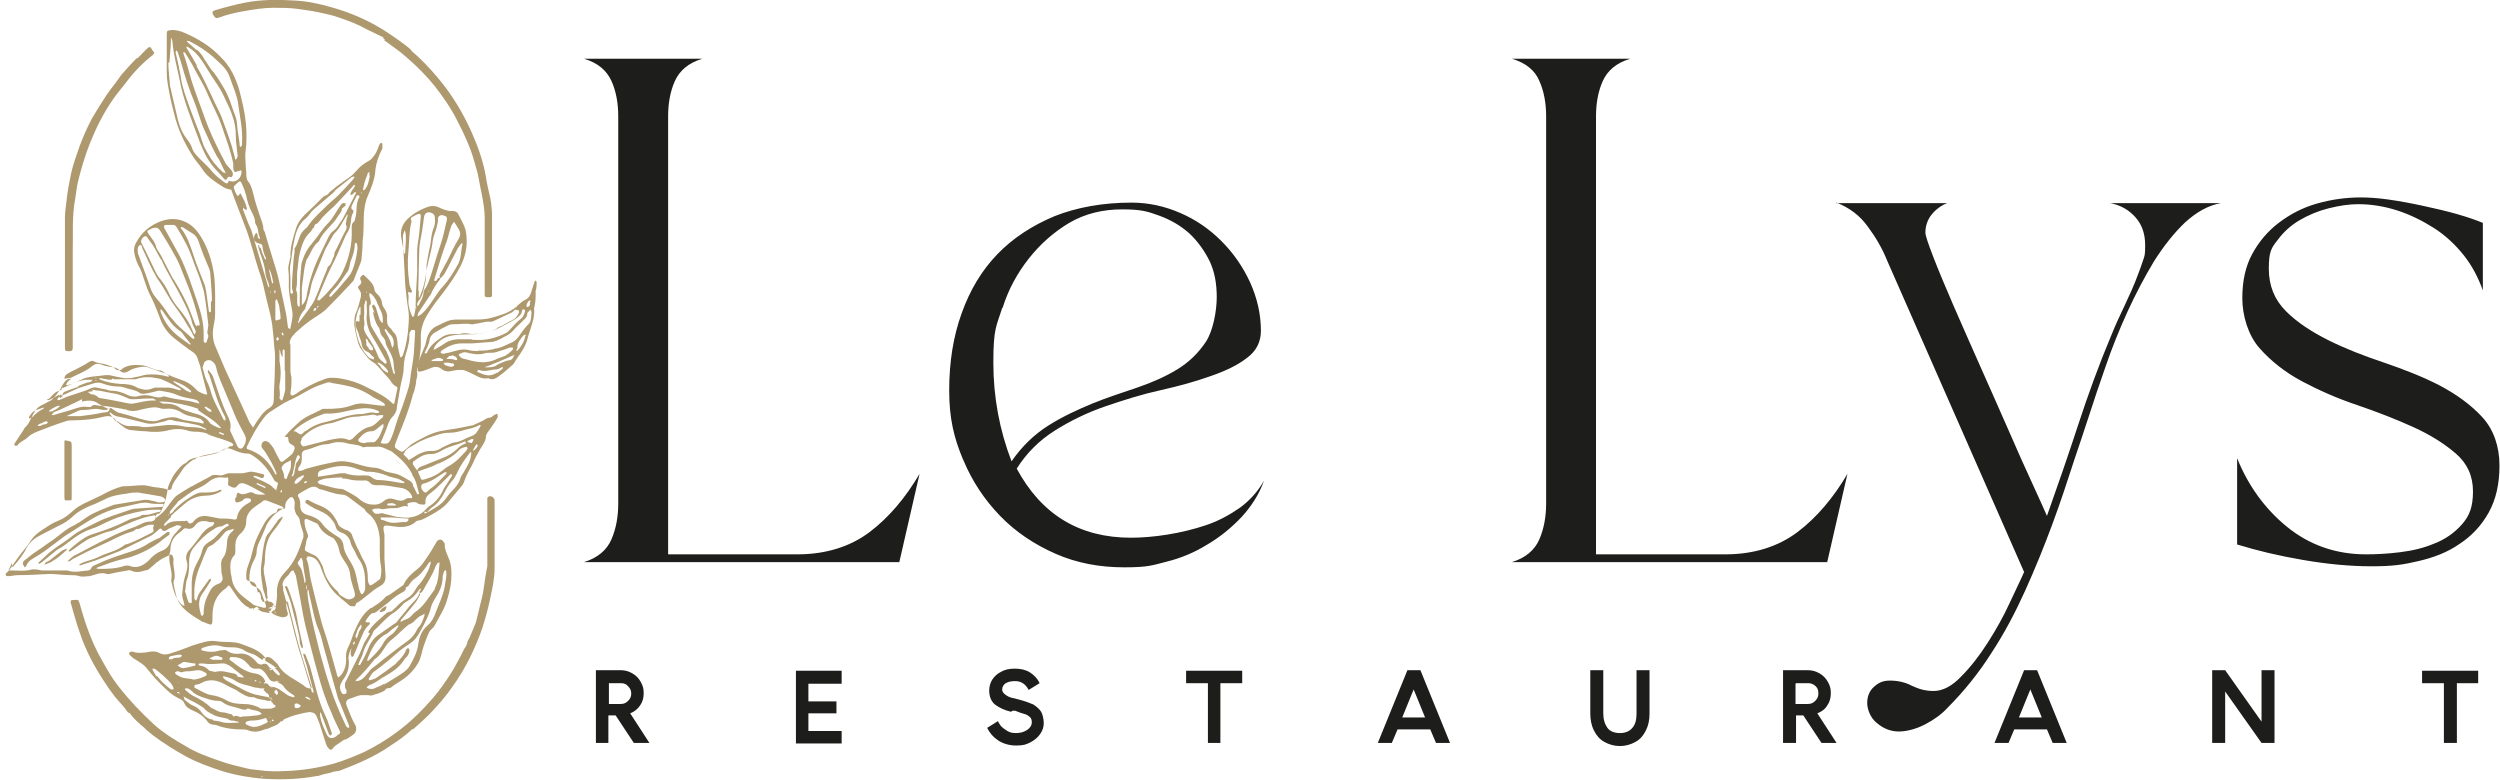
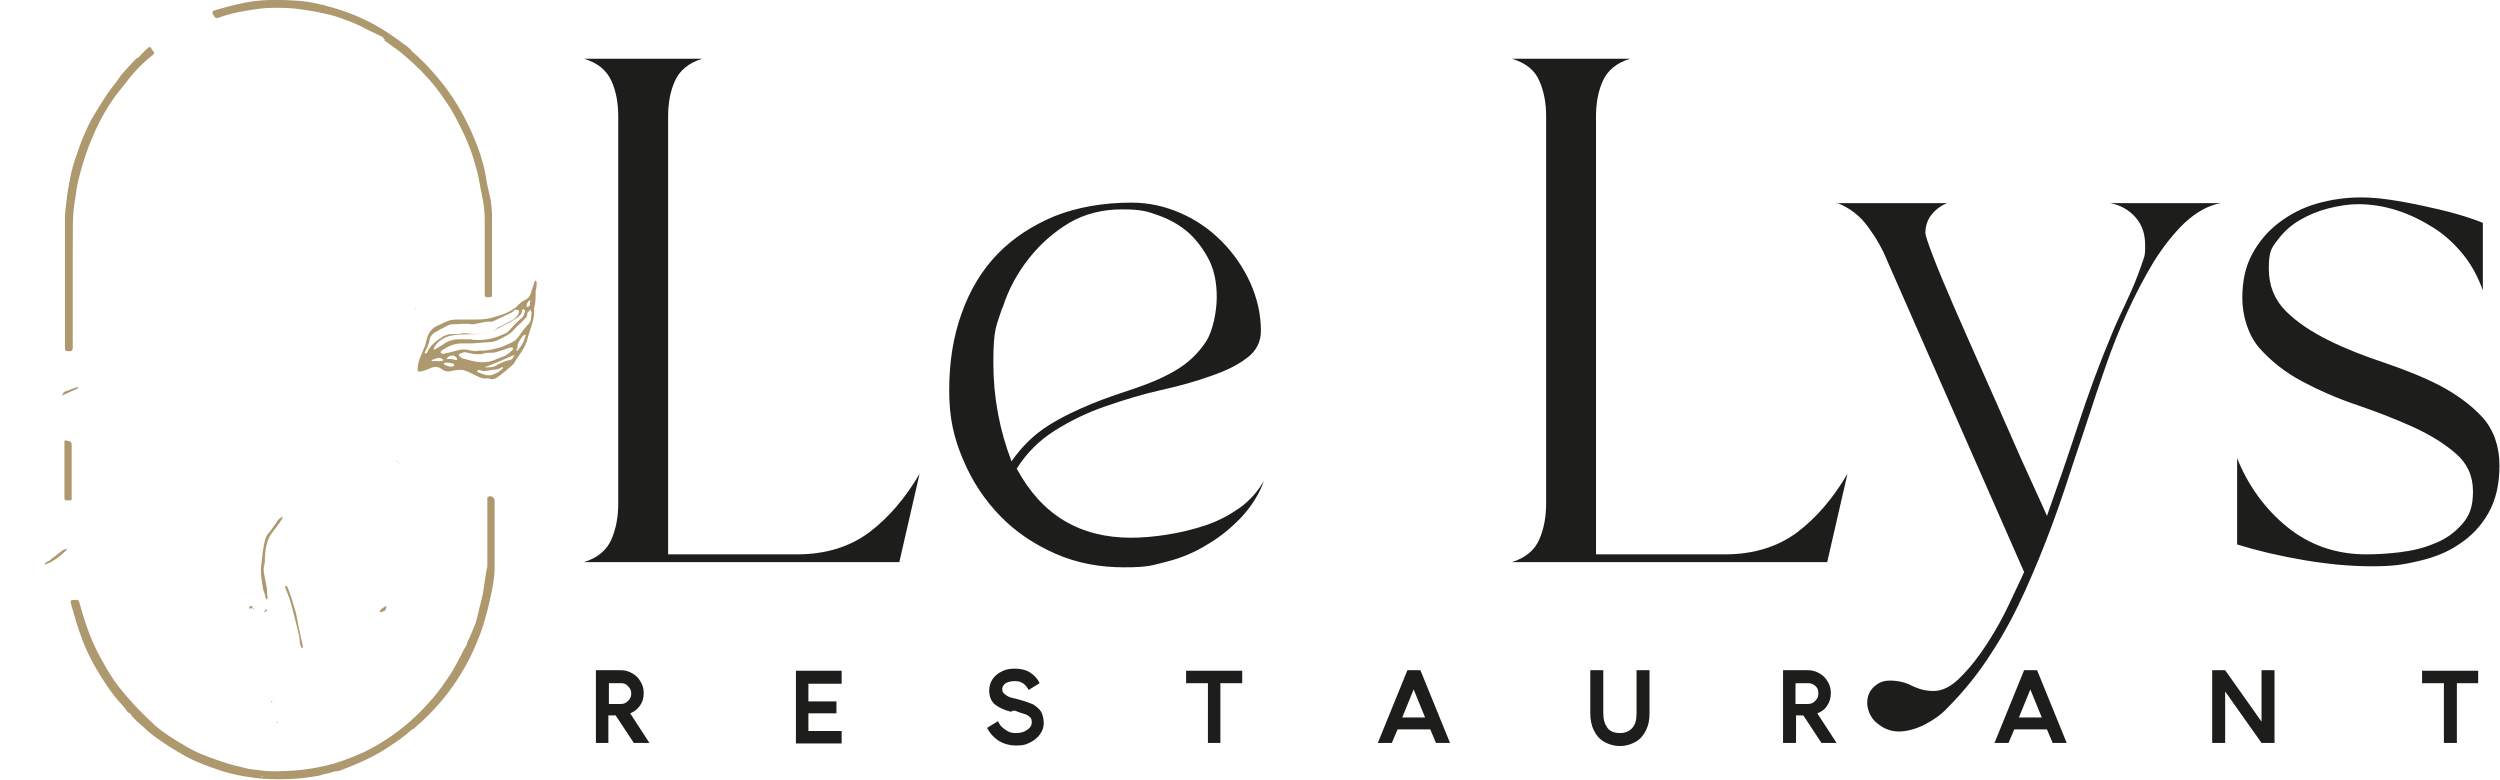
<svg xmlns="http://www.w3.org/2000/svg" id="Calque_2" data-name="Calque 2" version="1.1" viewBox="0 0 481.2 150.1">
  <defs>
    <style>.cls-1,.cls-2{fill:#ae986e;stroke-width:0}.cls-2{fill:#1d1d1b}</style>
  </defs>
-   <path class="cls-1" d="M50.6 137.9v.1m-.4-1.3v.1m-3.2-.6v.1m13.2-.3v.1m-24-.1v.1M51.5 134.5h.2M36.4 134h.1M34.7 9.4h.1m30.3 122.3v.1m1.9-.6v.1M29.2 129.3v.1m-.5-.4Zm48.3-1.5h.1m-43.4-.5h.1m-6.7-.4v.1m44.6-95.6h.1M14.7 76.9v-.1m20.8 40.4v.1M71.5 55.9v.1M39.8 79.2v.1M67.2 116h.1m7.1-35.6v.1M54 115.1v.1m30.3-1.3v.1M83 109.2h.1m-52.2-9v.1M38.3 64.1v.1M61.7 98v.1m-6.5-2.3v.1M53 94.8h.1m26.3-.5h.1m-1-.4v.1m-24.3-.4h.1m-1-24.9v.1m19.9 12.5h.1M72.4 82.1h.1m2.4 4.1v.1M68.7 84.5Zm-12.5-.4v.1M3.4 84h.1m14.8-10.8s0 .1.1.1h.2s0-.1-.1-.1h-.2m.3-.4s0-.1-.1-.1h-.2s0 .1.1.1h.2M37.4 66h-.2.4m25.1-8v-.2.4-.2m7.9-1.7v-.2s-.1 0-.1.1v.2l.1-.1m-18.5 0v-.2s-.1 0-.1.1v.2l.1-.1m30.5-.2v-.2s-.1 0-.1.1v.2l.1-.1m-28.9 60.6v.4-.4m15.9-79.5V37s-.1 0-.1.1v.2m-35.2 94v-.2.4s0-.1.1-.2m15.5-14.2-.2.2v.2l.3-.3s-.1 0-.2-.1m-.6 14h.2s-.1-.2-.2-.2c0 0-.1 0-.2.1 0 0 0 .2.2.2m.7-.1v.2s.2.1.2.2c0 0 .1-.2 0-.2 0 0-.2-.1-.2-.2m4.4-36.5c0-.1 0-.2-.2-.3 0 0-.1.2-.1.3s0 .2.1.3c0 0 0-.2.2-.3m13.8 29.5c0-.1.2-.2.2-.4 0 0 0-.2-.1-.3 0 .2-.2.3-.3.5l.2.2m-15-67.8c0-.2-.1-.3-.2-.5 0 .1-.1.2-.1.4v.4c0-.1.1-.2.2-.4m6.1 36.5c-.1 0-.2-.1-.2-.1-.2 0-.3.2-.4.3 0 0 .2.2.2.1.2 0 .3-.2.5-.3m-4.8-27.9c0-.2.2-.3.2-.4 0-.1-.1-.2-.2-.4l-.2.1c0 .2.1.3.3.6M42.3 83.2c-.1 0-.2.1-.2.2.2 0 .5.2.8.3h.2v-.2c-.2-.1-.5-.2-.7-.3m10.8-18c0 .2.1.3.2.4.1-.1.3-.3.3-.4 0 0-.2-.2-.2-.4 0 .1-.2.2-.3.3m.1 68.7c.1-.2.3-.4.2-.5 0-.2-.2-.4-.4-.6 0 .2-.3.3-.3.5 0 .1.2.3.4.5m6.6 1c0-.3-.7-.6-1-.6v.2c.3.2.5.3.8.4l.2-.1m32-48.9c0-.1 0-.2-.1-.2-.2.4-.5.8-.7 1.2h.2c.4-.3.7-.6.8-1.1m-40.9 8.3v-.2c-.5-.2-1-.5-1.5-.7h-.2v.2c.5.2 1 .5 1.5.7h.2m39.7-8.6c0-.1.2-.3.3-.5v-.3h-.3c-.3.1-.6.3-.8.4v.2c.2 0 .4.1.8.2m-51.2-7.1-.2.2v.1c.3.2.5.5.8.7.1 0 .3 0 .5.1 0-.2 0-.4-.2-.5-.3-.2-.7-.4-1-.6M7.3 82c.3 0 .6 0 .8-.2.4-.2 1 0 1.1-.6-.5-.3-.9.2-1.3.3-.2 0-.4.2-.6.3v.2m68 14.9h-.6l-.2.2s.1.2.2.2H76c.1 0 .2 0 .3-.1 0 0-.2-.1-.3-.2-.3-.1-.6-.2-.7-.2m-17.4 39c-.2-.1-.4-.3-.7-.4-.2 0-.5 0-.5.3s0 .6.3.6c.4 0 .8-.1.9-.5m-5.5-81.2s.2-.1.2-.2c-.2-.9-.3-1.8-.8-2.6v.2c.2.8.3 1.5.5 2.3 0 0 .1.2.2.3m16.1 68.3c.1-.2.2-.2.2-.4.2-.4.2-.8.4-1.1.3-.4.5-.7.3-1.2-.2.3-.5.6-.6.9-.2.4-.3.9-.5 1.3 0 0 0 .2.2.4M58.5 91.5h-.2c-.4.2-.9.4-1.2.7-.2.2-.5.7-.4.8.3.3.5 0 .8-.2.4-.3.7-.7 1-1.1M35 126.1c-.1 0-.2-.1-.3-.1-.6 0-1.2.2-1.8.3-.2 0-.3.2-.4.3v.3h.6c.3-.3.7-.3 1.1-.3.2 0 .4 0 .7-.2 0 0 0-.1.1-.2m6.8.8h.9s.1 0 .1-.2v-.2c-.6-.2-1.1-.6-1.8-.2-.2.1-.5.2-.7.3.2.1.5.3.7.3h.7m33-55.3v-.3c-.5-.7-1.1-1.3-1.8-1.6h-.2v.2c.2.2.4.3.5.5.3.6.8.9 1.3 1.2h.3M57.8 88c-.2-.2-.2-.3-.3-.4 0 0-.2 0-.3.2-.1.2-.2.5-.3.8-.2.8-.3 1.5-.5 2.3 0 .3-.2.5-.3.8.5 0 .5-.5.6-.9 0-.4.2-.8.2-1.1 0-.3.1-.6.3-.8.2-.2.3-.5.5-.8m13.4-54.3v-.7s-.2.1-.3.2c-.1.4-.2.7-.4 1.1-.2.6-.4 1.3-.5 1.9v.3c.1 0 .3 0 .3-.1.7-.8.8-1.8 1-2.7m6.4 13.1v1.7s.1.2.2.2.2-.1.2-.2c0-1.3.3-2.7 0-4 0 0 0-.2-.2-.2v.2c-.4.8-.2 1.5-.2 2.3m-1.8 19.3c0-.8-.2-1.4-.8-1.9-.2-.2-.4-.5-.6-.8 0 0-.2-.2-.3-.2 0 .2-.1.3 0 .4.4.8 1 1.6 1.2 2.6 0 .2.2.5.3.7 0-.3.2-.5.2-.8m-17 45.7v-.4c-.2-1.1-.4-2.1-.5-3.2 0-.3-.1-.5-.2-.8 0-.2-.2-.1-.3 0-.1.2-.2.4-.3.5-.3.3-.2.5 0 .8.2.3.5.6.6 1 .2.7.4 1.5.5 2.3v.2s0-.2.2-.2v-.1m-23.3 15.4s-.3 0-.5.2c-.3.2-.6.3-.8.5 0 0 .7.6 1.1.5.8-.1 1.5-.3 2.3-.5v-.4c-.7 0-1.3-.2-2.1-.3M54 61.2c0-.6-.1-1.2-.2-1.8 0-.5-.2-1-.4-1.5 0-.1 0-.2-.2-.3 0 .1-.2.2-.2.3V61.3c0 .1 0 .6.4.3.2-.1.7 0 .6-.5m2 28.3v-.8c-.3.1-.5.3-.8.4-.2.1-.4.2-.6.4-.3.3-.5.6-.3 1s.4.9.4 1.4c0 0 0 .2.1.3 0 0 .1.1.2.1 0 0 .1 0 .2-.1.2-.9.9-1.7.8-2.7m-4.6 49.3c0-.4-.2-.6-.6-.4-.8.3-1.7.4-2.5.4-.3 0-.7.1-1 .3v.4c.5.2 1.1.6 1.7.5.8 0 1.5-.4 2.2-.7.2 0 .3-.3.4-.4m27.2-38.9c-.1 0-.2-.1-.4-.1-1.1 0-2.1-.2-3.2-.2h-1.7c-.6 0-.2 0-.2.1v.3c.4.1.8.2 1.2.4 1.2.5 2.4 0 3.6.1.2 0 .3-.2.5-.3v-.3m3.4-5.1c.3-.2.6-.5.8-.7 1.2-.8 2.1-1.9 3.1-2.9 0 0 0-.2.1-.3h-.4c-1.3.8-2.5 1.8-4.1 2.2-.3 0-.5.4-.4.8 0 .3.3.5.4.7 0 0 .2.1.3.2M69.4 60.6v-1.3s0-.2-.1-.3c0 0 0 .1-.1.2-.8 1.7-1 3.5-.5 5.3.4 1.7 1.1 3.1 2.3 4.3.2.2.6.3.9.4.3-.5-.2-.6-.4-.8-.2-.3-.5-.6-.8-.7-.7-.3-1-.8-1.1-1.5 0-.6-.4-1.1-.5-1.7-.1-.7-.7-1.3-.6-2.2 0-.3 0-.7.5-.4 0 0 .2 0 .2-.1v-1.2m-32.5 5.6c-.6-.7-1.2-1.5-1.7-2.2l-.2-.2c-1-.6-1.8-1.5-2.4-2.4-.4-.6-.9-1.2-1.3-1.8 0 0-.1 0-.2-.1v.5c.8 2.1 1.9 3.6 3.8 5 .6.4 1.2.9 1.8 1.3h.2v-.1m32.1-18.3c0-.3 0-.7-.1-1l-.2-.2-.2.2c0 1.1-.3 2.1-.7 3.1-.2.3-.2.8-.3 1.1-.1.5-.2 1-.5 1.3-.8 1.1-1.5 2.3-2.5 3.3-.3.3-.6.7-.9 1.1v.3h.3c.1 0 .2-.2.3-.3.6-.6 1.1-1.2 1.7-1.9.7-.9 1.6-1.7 2-2.6.6-1.3.9-2.8 1.1-4.3m7.9 72.6v-.2h-.2c-.3.2-.7.5-1 .7-.4.3-.7.7-1.1.9-2 1-2.9 2.9-3.7 4.9v.3s.2 0 .3-.1c.9-.9 1.9-1.8 2.6-3 .4-.8 1-1.5 1.8-2 .5-.3.9-1 1.2-1.4m-39.5 10.1c1 0 1.8-.4 2.5-.7.3-.2.2-.4 0-.6-.1-.1-.3-.1-.4-.2-.9-.6-1.9-.1-2.8-.1s-1 .1-1.5.2c-.2 0-.5-.2-.7-.2s-.3.1-.5.2c0 0 0 .3.2.4.1.1.3.2.5.3.9.6 2 .4 2.8.7m34.1-45.7c.7.1.9 0 1.2-.4.7-.7.9-1.7 1.3-2.5v-.6c-.2.1-.4.2-.6.4-.5.4-1 1-1.7 1-1 0-1.7.6-2.3 1.3-.4.4-.3.7.3.9.3 0 .6.2.9 0 .3-.1.7 0 .9-.1M54.8 71.3v-3.8c0-.1-.2-.2-.3-.3 0 .1 0 .2-.1.3v1.2l-.2-.2c0-.2-.2-.4-.2-.6 0-.2-.1-.5-.2-.7v2.3c.3 1.5.3 3.1 0 4.6-.1.8.2 1.6 0 2.4 0 0 0 .2.1.3l.3.3.2-.2c.2-.8.6-1.6.5-2.5v-3m15.6-13.6s-.2 0-.2.2-.1.5-.2.7v2c-.2.7.2 1.3 0 2s.2 1.4.6 2c.9 1.2 1.6 2.6 2.1 3.9.2.6.8.9 1.3 1.4h.2s.2-.2.1-.3c0-.2-.1-.4-.2-.5-.8-1.4-1.5-2.8-2.4-4.2-.9-1.4-1.4-2.9-1.2-4.5.1-.8-.1-1.5 0-2.3 0 0 0-.2-.1-.3M49.9 47.6c.1 0 .3.1.3.2 0 .2.2.4.2.7.2.5.4.9.6 1.4h.2v-.2c-.4-.8-.6-1.5-.7-2.4 0-.2-.2-.3-.5-.4-.7-.1-1.2-.6-1.1-1.2 0-.3.2-.6.4-.9.3.2.3.5.3.7 0 .1 0 .2.1.3 0 0 .2.2.3.2 0-.1.1-.2 0-.3-.4-.8-.2-1.7-.7-2.4-.1-.2-.2-.4-.2-.5 0-.8-.4-1.5-.7-2.1-.5-1-.8-2-1-3-.2-.7-.4-1.4-.7-2-.4-1-.5-1-1.2-.3-.6.5-.6.6-.3 1.3 0 .2.2.4.3.7.2.3.3.5.6 0 .1-.2.2-.2.3 0 .4.8.9 1.7 1.1 2.6v.4c-.1 0-.3 0-.4-.2-.1 0-.2-.1-.3-.2 0 .2-.1.3 0 .4.3.9.7 1.8 1 2.6.2.5.4.9.6 1.4.6 1.9 1.1 3.8 1.7 5.7.2.7.4 1.4.6 2l.9 3s.1.2.2.2c0-.1.1-.2 0-.3 0-.2-.1-.5-.2-.7-.2-.5-.4-1-.5-1.6-.1-1.7-.8-3.2-1.3-4.8 0-.2-.1-.3-.1-.5s0-.2.2-.3M40.8 58c0-1.7-.2-3.3-.3-5 0-.7-.2-1.3-.5-1.9-.6-1.4-1.2-2.9-1.7-4.4-.2-.7-.6-1.4-1.3-1.8-.6-.4-1.3-.8-1.9-1.2h-.3v.2c1.2 1.5 1.8 3.3 2.4 5.1.6 1.9 1.4 3.8 2.1 5.6.2.5.3 1.1.4 1.6.2 1.2.3 2.5.5 3.7 0 0 .1.2.2.2s.2-.1.2-.2V58m-4.9 56c.1.4.3 1.1.5 1.7 0 .2.3.4.5.4.3 0 .2-.3.2-.6v-3.1c0-1.4.3-2.7 1-4 .3-.6.6-1.1.8-1.7.2-.6.3-1.3.7-1.7.4-.5 1.1-.8 1.6-1.2 1-.8 1.7-2.1 3-2.6v-.2l-.2-.2c-.2 0-.4.1-.5.2-.2 0-.4.3-.6.3-.7 0-1.2.3-1.6.6-1.5.9-2.8 2.2-3.9 3.6-.6.8-.8 1.7-.8 2.7 0 1.1 0 2.2-.4 3.3-.3.7-.2 1.6-.4 2.5m37.3-16.1h-.6c-.2 0-.4.1-.7.2.1.2.2.4.4.6.2.2.4.2.8.2.4-.1.8-.2 1.2 0l2.4.6c.8.1 1.7.2 2.6.1 1.1-.2 2.1-.6 2.9-1.5l.5-.5c1.3-.8 2.3-1.9 2.9-3.3.2-.5.6-.9.8-1.3.3-.5.6-.9.9-1.4v-.3h-.3l-1.5 1.5c-.7.7-1.4 1.4-2.2 2-.7.5-1.2 1-1.1 1.9 0 .4-.2.5-.6.4-.3 0-.7 0-1-.3-.6-.3-1.1-.1-1.6 0-.4.1-.3.3-.2.5v.2c-.8-.3-1.4.2-2.1.3-.8 0-1.7 0-2.5.2h-.3c-.3 0-.6-.1-.7-.2m-35.2-34c0-.1-.2-.3-.2-.5-.2-.4-.4-.7-.5-1.1-.4-1.7-1.2-3.2-2-4.8-1.2-2.4-2.7-4.7-3.8-7.1 0-.2-.2-.3-.3-.5-.5-.8-.9-1.7-1.4-2.5-.4-.6-.9-1.2-1.3-1.8 0 0-.2-.1-.3 0-.4 0-.9.8-.7 1.2.3.7.7 1.3 1 2 .4.9.9 1.8 1.3 2.7.3.6.6 1.3 1 1.9.8.9 1.5 2 2 3.1s1.2 2.2 2 3.1c1 1.2 1.9 2.5 2.5 4 .1.3.2.5.4.8h.2V64m41 24.6c.4-.2.7-.4 1-.6 1.1-.7 2.2-1.3 3.7-1.2.7 0 1.3-.3 1.9-.7.6-.3 1.1-.5 1.7-.8.3-.1.7-.2 1-.2 1-.2 1.8-.8 2.7-1.1 1.1-.3 1.4-1.2 1.9-2v-.2h-.2c-.8.5-1.8.7-2.7.9-1 .3-2 .6-3.1.6-.7 0-1.3.1-2 .3-1.6.5-3.2 1-4.6 1.9-.8.5-1.7.8-2.1 1.7 0 0-.2.3-.1.3l.9.9M68 40.4v.5c-.4.6-.4 1.3-.5 2-.1.7-.3 1.5-.8 2.1 0 .1-.1.3-.2.4-.9 2-1.7 4-2.7 5.9-1 2-1.8 4.1-2.7 6.2v.3h.4c.5-.5 1.1-1 1.6-1.6 1.2-1.3 2.3-2.6 3-4.2 1.1-2.4 1.7-5 1.6-7.7 0-.6-.1-1.3.5-1.7.1 0 .1-.4.2-.7.4-1.3 0-2.8.8-4 0 0 0-.2-.2-.3h-.3c-.2.5-.5.9-.7 1.4-.2.4-.6.9-.2 1.4M57.5 62.2s0-.1.1-.2l.9-1.2c.6-.8 1.2-1.6 1.7-2.4.5-.8.8-1.8 1.2-2.7.5-1.3 1-2.6 1.6-4 0-.2.1-.4.3-.5.6-.5.6-1.3 1-1.9.1-.2 0-.5.1-.7.7-1.3 1.3-2.7 2-4 .2-.3.4-.8.3-1.1-.3-.5 0-.8 0-1.2 0-.3.2-.5.2-.8v-.2s-.2 0-.2.2c-.8 1.2-1.3 2.5-2.4 3.5 0 0-.1.2-.2.3L62.6 48c-.8 2-1.6 3.9-2.4 5.9-.3.8-.4 1.7-.6 2.5-.3.9-.5 1.9-.8 2.8 0 .3-.3.5-.5.8-.5.6-.7 1.3-.9 2v.2m-19 .5v-.6c-.4-1.5-.8-3-1.3-4.5-.6-1.9-1.4-3.7-2.1-5.5-.4-1.1-.9-2.2-1.5-3.2-.8-1.5-1.7-2.9-2.6-4.4-.4-.6-.7-.8-1.4-.6-.3 0-.6.3-.9.4-.3.1-.3.3-.1.6.6.9 1.4 1.7 1.6 2.8.3.6.7 1.1 1 1.7.7 1.3 1.3 2.6 2 3.9.1.2.2.4.4.6 1.2 2 2.4 4.1 3.2 6.3.3.8.6 1.5.9 2.3 0 .1.2.2.3.3 0-.1.1-.2.2-.2m.9 8.2c.2.6.3 1.2.5 1.8.3.8.8 1.7 1 2.5.5 2 1.6 3.7 2.5 5.6 0 0 0 .1.2.2h.2v-.5c-.8-1.5-1.5-3.1-2-4.8-.4-1.1-.7-2.2-1.1-3.4-.1-.3-.5-.6-.2-1 .2.3.5.6.7.9.1.2.2.4.3.7.8 2.3 1.5 4.7 2.6 7 .4.8.9 1.8.6 2.8v.3c.5 1 .9 2 1.4 3 .3.6.9.6 1.2 0 .5-.8.6-1.6.1-2.4-.3-.6-.6-1.1-.9-1.7l-.6-1.2c-.7-1.6-1.3-3.2-2-4.8-.7-1.7-1.5-3.3-1.9-5.1-.1-.5-.4-1-1-1.3-.5-.2-1.1 0-1.3.4l-.3.9m-6.3-27.4h-.8c-.3 0-.4.2-.3.5 0 .1.1.3.2.4.9 1.7 1.9 3.4 2.8 5.1 1.4 2.8 2.3 5.7 3.3 8.6.7 2 1.3 4.1 1.3 6.3v1.5c0 .1.2.3.3.3 0 0 .3-.1.3-.2 0-.5.5-.9.2-1.5-.2-.3 0-.7 0-1 0-.2.1-.5.1-.7-.2-1.9-.4-3.8-.7-5.6-.1-.9-.4-1.8-.7-2.7-.5-1.6-1.2-3.1-1.7-4.6-.7-2.1-1.8-4-2.9-5.8-.2-.3-.4-.7-.9-.6h-.5m4.7 70.5v1.1c0 .3 0 .6.4.7 0-.2.2-.4.2-.6.1-.3.2-.6.4-.9.6-.8 1.2-1.7 1.8-2.5 0-.1.3-.2.4-.2 0 .2 0 .4-.1.5-.5.8-1 1.6-1.5 2.3-1 1.3-.7 2.8-.3 4.2 0 0 .2.2.3.1 0 0 .1-.2.2-.3v-.2c0-1.1.2-2.2.7-3.2.5-1 .8-2 2.1-2.4.5-.2 1-.6.8-1.4-.1-.4-.2-.8-.2-1.3 0-.8-.2-1.6.3-2.3.7-.9.7-1.9.8-2.9 0-.9.3-1.6 1-2.2.2-.1.2-.3.3-.5-.2 0-.4.1-.7.2-.5 0-1 .4-1.3.8-.4.5-.7.9-1.2 1.3s-.8.8-1.2.9c-.4.2-.7.4-.8.8-.4.8-.7 1.6-1 2.4-.8 1.8-1.4 3.7-1.4 5.7m28.5-22c-1.2 0-2.2.1-3.1.2-.4 0-.8.2-1.1.3-.2 0-.4.2-.6.4.2.1.3.4.5.4 1.3.3 2.6.8 3.9.9.2 0 .4 0 .6.1 1.1.6 2.2 1.1 3.1 1.9.6.5 1.3.9 2.2 1 .9.1 1.7 0 2.4-.6.6-.5 1.2-.7 2.1-.4.7.2 1.4.5 2.1 0 .2-.2.7-.3 1-.2.5 0 .3-.3.3-.4-.4-.9-1.2-1.5-2.2-1.6-1.5-.2-2.9-.6-4.5-.5-.6 0-1.1-.1-1.4-.5-.4-.4-.8-.5-1.3-.4-.9 0-1.7 0-2.6-.2-.6-.2-1.2-.2-1.5-.2m14.8-36.3v1.6s.1-.2.2-.3c.6-1.4 1-2.8 1.2-4.3v-.3c0 .1.1.2 0 .3 0 .6 0 1.2-.2 1.8-.3 1.2-.4 2.4-1.3 3.4 0 0-.1.3-.2.4v.5c.1 0 .3-.1.3-.2.3-.7.8-1.3.9-2.2 0-.4.2-.8.5-1.2.5-.8.7-1.7 1-2.5.4-1.4.9-2.8 1.3-4.2.4-1.2.8-2.4 1.1-3.6.2-.9.4-1.8.6-2.6.1-.6 0-.8-.9-1-.4 0-.7.2-.8.6v.4c0 .5-.2 1-.3 1.5-.2.8-.6 1.6-.7 2.4-.2 2-.9 3.8-1.2 5.8v.2V51c.2-1.2.4-2.5.7-3.7.2-1.1.2-2.2.6-3.2.3-.7.4-1.4.3-2.2 0-.3-.1-.6-.4-.8-.9-.5-1.6-.2-1.7.8-.1.7-.2 1.5-.3 2.2-.2 1.4-.6 2.7-.6 4.1-.1 2.6-.1 5.2-.2 7.8m-26 56.9v.7c.4 1.6.9 3.2 1.3 4.8.4 1.4.7 2.9 1.1 4.3.4 1.6.9 3.2 1.4 4.7.4 1.4.9 2.9 1.3 4.3.1.4.3.9.4 1.4 0 .1.2.2.3.3 0-.2.1-.4 0-.5-.1-.5-.3-1-.4-1.5-.3-1.1-.6-2.3-.9-3.4-.2-.6-.4-1.3-.6-1.9v-.3c.1 0 .3.1.4.2l.9 2.4c.9 3.1 1.5 6.4 2.9 9.3.1.3.3.6.4.9.3.9.6 1.7.9 2.6 0 .1-.2.3-.3.4l-.3-.3c-.5-1.3-1-2.7-1.5-4 0 0 0-.1-.1-.2 0 0-.1.1-.1.2 0 .3 0 .6.1.9.2 1.1.7 2 1.1 3 .4.9 1 1.1 1.8.6.2-.1.3-.3.5-.4.5-.2.4-.5.2-.9-.5-1.1-1.1-2.2-1.5-3.3-1.1-2.4-1.9-4.9-2.6-7.5-.9-3.1-1.6-6.1-2.4-9.2-.4-1.7-.7-3.5-1-5.2-.3-1.4-.5-2.8-.8-4.2 0-.4-.4-.9-.5-1.3-.6 0-.7.6-1 .9l-.6.6c-.3.4-.6.9-.5 1.4m-5.8-21.9c.5.1 1.1.2 1.7.4.2 0 .7.1.5.5 0 .3-.4.4-.8.2-.3-.2-.6-.2-.9-.3h-.3c0 .1 0 .3.2.3l.6.3c.8.3 1.6.7 2.3 1.1.2.1.4.3.6.5.2.2.5.4.7.6 0-.3.1-.6.2-.9.1-.4.2-.6-.3-.8-.2 0-.4-.4-.5-.6-1-1.8-2.3-3.4-4.1-4.5-.3-.2-.6-.3-.9-.3-1 0-2-.4-2.9-.8-.7-.3-1.2-.3-1.9.1-.7.5-1.4.8-2.2.9-1 .2-1.9.4-2.9.6-.6.1-1.2.3-1.7.8-.1.2-.4.3-.6.4-.6.4-1 .9-1.4 1.4-.3.4-.7.9-.9 1.4-.3.6-.7 1.3-.8 1.9-.2 1.5-.5 2.8-1.2 4.2-.2.3-.2.7-.8.7-.1 0-.3.3-.4.5v.2h.2c.1 0 .2-.1.3-.2 1-.7 1.7-1.6 2.3-2.5.5-.6.9-1.3 1.6-1.7.9-.6 1.7-1.1 2.6-1.6.1 0 .3-.1.4-.2 1-.5 2-1.1 3-1.6.2 0 .3-.3.5-.3.6-.2 1.2 0 1.7 0 .6 0 1.2-.5 1.8-.4h2.2c.5 0 1-.2 1.6-.3M32.4 12c0 1.3.2 2.8.3 4.2v.2c.4 1.7.8 3.5 1.2 5.2.4 1.9.9 3.7 2.1 5.2.4.5.7 1 .9 1.5.3 1.1 1.1 1.8 1.9 2.6.7.7 1.5 1.4 2.1 2.2.7.8 1.5 1.4 2.3 2 .3.2.6.4.8-.2 0-.2.3 0 .5 0 1 .2 1.9-.6 2-1.7 0-.4-.1-.5-.5-.3-.3 0-.7.3-.8.2-.2-.2-.3-.5-.3-.8v-.8c-.5-2.5-1.4-4.8-2.2-7.2-.7-2.1-1.8-4-2.7-6.1-.7-1.8-1.8-3.4-2.7-5.2-.5-1-1.1-1.9-1.7-2.9 0 0-.2 0-.3-.1v.3c.6 1.6 1 3.3 1.5 5 .7 2.3 1.6 4.5 2.4 6.8 1.1 3.2 2.6 6.3 4.2 9.3.2.4.6.7.9 1.1.3.3.6.7.5 1.2 0 .1-.2.4-.3.4-.4-.1-.6-.2-.8.3-.1.3-.4.2-.6 0-.5-.6-1-1.2-1.6-1.8-1.3-1.4-2.2-3.1-2.9-4.9-.2-.4-.3-.9-.5-1.3-1.3-3.6-2.8-7.1-3.5-10.9-.5-2.5-1.2-4.9-1.4-7.4 0-.2-.1-.4-.2-.7 0 0 0-.1-.1-.2v.2c0 1.6-.2 3.1-.3 4.7m31 61.5h-.5c-1.3.4-2.7.9-3.9 1.6-1.2.7-2.3 1.3-3.6 1.9-1.3.6-2.5 1.5-3.8 2.3-.4.3-.7.6-1 1-1.3 1.7-2.3 3.5-3.2 5.4-.2.4-.2.6.2.7 2.4.8 4 2.4 5.1 4.6 0 0 0 .2.1.2h.2s.1-.1 0-.2c0-.1 0-.2-.1-.3-.5-1.2-1.1-2.3-1.8-3.4-.2-.4-.5-.7-.8-1.1-.3-.4-.2-1 .2-1.3.2-.2.8-.1 1.1.2.3.3.6.7.8 1 .4.8.8 1.6 1.2 2.3.2.4.4.5.7.3.6-.5 1.2-.9 1.7-1.4.2-.2.3-.5.4-.7.2-.5.2-.8-.4-1.1-.5-.2-.7-.6-.7-1 0-.3 0-.5-.3-.5-.1 0-.3 0-.4-.1 0-.1.2-.2.3-.3.6-.8 1.5-1.5 2.2-2.2 1.4-1.4 3.2-1.9 4.8-2.8h.7c1.7 0 3.4-.1 5-.7.8-.3 1.6-.4 2.5-.3 1.1.1 2.1.3 3.2.4h.6c0-.2-.1-.4-.2-.5-.5-.3-.9-.6-1.4-.8l-.6-.3c-1.4-1-2.9-1.7-4.5-2.1-1.2-.3-2.4-.5-3.6-.7M2.3 108.5s-.1 0-.2-.1h.2c-.2.3-.3.7-.5 1-.2.3-.2.5.2.4 1.4 0 2.8.2 4.2-.2h.6c.5 0 .9.2 1.4.2H13c1.3.5 2.7.1 4 0 .2 0 .4-.2.5-.3.2-.6.7-.7 1.2-.9 2.2-1.1 4.6-1.8 7-2.6.8-.3 1.6-.6 2.4-1.1.7-.5 1.6-.9 2.4-1.3 0 0 .1 0 .2.1h-.2c.5-.4 1-.8 1.6-1.2 0 0 .1-.1.2-.1h.3c0 .1.1.3 0 .4 0 .2-.3.3-.4.4-.5.4-1 .7-1.4 1.1-2.2 1.6-4.5 2.7-7.1 3.3-1.7.4-3.3 1-4.9 1.6-.1 0-.2.2-.4.2.1 0 .3 0 .5.1 1.7 0 3.4 0 5.1-.6.4-.1.6 0 .9 0 1.4.6 2.6 0 3.6-.9.8-.9 1.6-1.6 2.7-2 .8-.3 1.3-.9 1.6-1.7.2-.7.6-1.3 1.1-1.8.3-.3.5-.6.8-.9.2-.2.4-.2 0-.4-.3-.1-.6-.2-.9 0-.5.2-.9.4-1.4.6h-.2.2c-.2.2-.4.3-.7.4-.1 0-.4 0-.5-.2-.3-.5-.5-.2-.7 0-.5.4-.9.8-1.4 1.1-1.8.9-3.7 1.8-5.5 2.7-.1 0-.3.1-.4.2-1.6.6-3.2 1.3-4.9 1.9-.9.3-1.9.6-2.8.9h-.2v-.2l.6-.3c1-.4 2.1-.6 3.1-1.1 1.7-.9 3.6-1.1 5.1-2.4.1 0 .3 0 .5-.1 1.6-.6 3.1-1.4 4.7-2.2.6-.3-.1-.9.3-1.2v-.3h-.8c-.4.1-.8.2-1.2.4-.4.1-.8.5-1.1.4-.5 0-.6.4-1 .5-2.2.6-4.1 1.8-6.2 2.7-1.8.8-3.6 1.7-5.3 2.6-.3.2-.6.6-1 .4.3-.2.5-.5.8-.7.2-.2.5-.4.8-.5 2.1-1.1 4.1-2.2 6.2-3.2 1.7-.9 3.5-1.6 5.2-2.2 1-.4 1.9-1.1 3.1-1 .2 0 .4-.2.5-.2.3-.2.4-.5.3-.8 0-.1-.2-.3-.3-.2-.8.2-1.6.3-2.4.6-1.2.4-2.4.9-3.5 1.4-.8.3-1.5.8-2.3 1-1.1.2-2.2.7-3.2 1.1-.7.2-1.3.5-1.9.9-1 .6-1.9 1.4-2.9 2l-.2-.2c.4-.4.8-.8 1.2-1.1 1.1-.9 2.3-1.8 3.8-2.2 2.2-.7 4.4-1.5 6.5-2.6.9-.5 1.9-.4 2.7-1h.6c1 0 1.8-.5 2.8-.6 0 0 .1-.2.2-.3 0 0-.2-.1-.3-.1-1 0-2 0-3 .2-2.2.4-4.5 1-6.5 1.9-1.2.5-2.3 1.2-3.6 1.6-1.2.4-2.3 1-3.4 1.8-.7.5-1.3 1-2 1.5-.4.3-.9.5-1.3.8-.9.7-1.8 1.5-2.7 2.2-.2.2-.4.3-.6.4h-.2v-.2c.4-.4.9-.8 1.3-1.2 1.6-1.6 3.6-2.6 5.3-4 1.4-1.1 3-1.7 4.5-2.5 2.1-1.1 4.4-1.7 6.6-2.5.3-.1.7-.2 1-.2l4.5-.3c.3 0 .5 0 .8-.1l.2-.2s-.1-.2-.2-.3h-.5c-.8 0-1.6 0-2.4-.2-.4-.1-.9 0-1.3 0-1.1.2-2.1.5-3.2.7-2.3.4-4.5 1.3-6.5 2.5-.7.4-1.4.9-2.1 1.3-1 .7-2.1 1.3-3.1 2-1.1.8-2.1 1.6-3.2 2.4-.9.7-1.9 1.3-2.9 1.9-.5.3-.9.7-1.1 1.2 0 .2-.2.3-.4.4 0-.2-.2-.4-.3-.6 0-.4.1-.6.4-.8.7-.5 1.3-1.1 2.1-1.6 1.1-.7 2.1-1.5 3.2-2.2 1.4-1 2.6-2.2 4.2-2.9 1.2-.6 2.2-1.5 3.3-2.1 1.2-.6 2.4-1.1 3.7-1.6.3-.1.7-.3 1-.3 1-.2 2-.3 3-.5.9-.1 1.7-.3 2.5-.4.5 0 .9 0 1.4.2.4 0 .8.2 1.3.3.7 0 1.2 0 1.3-.4 0-.3-.4-.7-1.1-.8-1-.2-1.9-.3-2.9-.5-.4 0-.9-.2-1.3-.2-.7 0-1.3 0-2 .2-1.5.2-3 .4-4.3 1.1-.9.4-1.8.9-2.7 1.2-1.4.6-2.6 1.2-3.7 2.3-.7.6-1.4 1.1-2.3 1.5-1.2.6-2.3 1.2-3.5 1.8-1.2.6-2.2 1.3-2.9 2.6-.7 1.4-1.7 2.6-2.7 3.7m70.7 2.4s.1 0 .2.1h-.2c.3-1 .4-2 .2-2.9-.2-1-.2-2-.2-2.9v-2.2c-.2-2-.7-3.8-2.4-5-.2-.2-.4-.4-.5-.6 0 0 0-.1.1-.2v.2c-1.1-.8-2.1-1.6-3.2-2.4-.4-.3-.8-.5-1.3-.5-1.6-.1-3-.8-4.4-1.1-.9-.8-1.7-.3-2.6.2-.4.2-.8.5-1.2.7-.3.2-.3.4-.2.6.4.6.4 1.2.4 1.9s.4 1.3 1.3 1.6c1.1.3 2.2.7 2.9 1.7.8 1.1 1.9 1.8 3 2.5.7.4 1 1 1.1 1.6.1 1.3.8 2.3 1.4 3.3.3.5.6 1.1.8 1.7.3.9.4 1.9.7 2.9 0 .4.2.8.3 1.1.2.6.5.6.8 0 .1-.2.2-.4.2-.7 0-2.1 0-4.1-1.4-5.8 0-.1-.1-.3-.2-.4-.2-.5-.4-.9-.7-1.4-.2-.4-.4-.7-.5-1.1-.2-1-.9-1.7-1.8-2-.6-.2-1-.6-1.1-1.2-.2-.7-.6-1.1-1-1.6-.8-.9-1.9-1.3-3-1.8-.6-.3-1.2-.7-1.8-1.1v-.4s.2-.2.3-.2c.2 0 .4.1.5.2.6.3 1.1.6 1.7.8 1.3.5 2.4 1.2 3.1 2.4.2.4.5.7.6 1.1.1.4.4.7.8.9.3.2.7.4 1.1.5.4.2.7.5.9.9 0 0 0 .1-.1.2v-.2c0 .1.2.2.2.4.3.7.5 1.3.8 1.9.5.8.8 1.8 1.3 2.6.6 1 .8 2.2.8 3.4 0 .3 0 .6.1.8.2.6.3.7.8.4.5-.3 1-.7 1.5-1.1M49.9 114c.1.2.3.5.3.8 0 .2 0 .5.2.7 0 .2.3.4.5.4s.3-.3.5-.4l.5.5h-.4c.1 0 .2-.1.3-.2.6 0 .9.4 1 1-.2 0-.3.1-.5.2v.2c.1-.1.2-.3.3-.4.2 0 .5-.1.5-.2.1-.9.3-1.8.2-2.7 0-1.4.5-2.7 1.5-3.7 1.9-1.9 2.8-4.3 3.6-6.8v-.7c-.2-.8-.6-1.6-.7-2.5 0-.4-.3-.8-.6-1.1-.3-.5-.5-1.2-.4-1.8.1-.6 0-1.1-.4-1.6h-.4c-.5.4-1 .9-1 1.7 0 .2 0 .5-.2.5h-1.1c-.3 0-.1.6-.6.8-.9.3-1.5 1.1-2 1.8-.6 1.1-1.2 2.2-1.7 3.4-.3.7-.5 1.5-.7 2.2l-.3 1.2c-.3 1.1-.9 2.1-.9 3.3s0 1.1.9 1.3c.7.2 1 .5 1.1 1.2 0 .3.2.5.2.8 0 0 0 .1-.1.2v-.2m30-20.4c.3.5.5 1 .8 1.6 0 0 .2.1.3 0 0 0 .1-.2 0-.3-.3-1.1-.5-2.3-1.2-3.3-.1-.2-.1-.4-.2-.5-.9-1.7-2.3-2.9-3.8-4.1 0 0-.1 0-.2-.1-.9-.3-1.7-1-2.8-.8h-1.8c-.3 0-.7.2-.9 0-.9-.5-2-.4-3-.7-.6-.2-1.2-.2-1.7-.2-.7 0-1.3.3-2 .4-1.5 0-2.7.8-4.1 1.1-.6.1-.9.5-.8 1.2 0 .7 0 1.4-.5 2 0 .1-.2.3-.2.4v.4c.1 0 .4.1.5 0 .4 0 .7-.3 1.1-.4 1.5-.4 3-.8 4.6-1.1.9-.2 1.8-.4 2.7-.3 1.2.1 2.3.5 3.4.8.7.2 1.3.3 2 .4.8 0 1.5.2 2.2.6.4.2.9.3 1.4.4.5.1 1 .2 1.5.4.7.3 1.3.7 2 1.1.3.2.7.5.7.9 0 0 0 .1-.1.2v-.2m-46.5 6.2s-.1 0-.2-.1h.2c-.4.5-.9.9-1.3 1.4v.3h.2c.8-.9 1.9-.9 3-.9h.8c.4-.2.5 0 .6.2.2.4.5.3.8.1.2-.1.3-.3.4-.4.8-.9 1.8-1 2.8-.8.7.1 1.4.3 2.1.4.9 0 1.9 0 2.8.2.2 0 .5 0 .5-.3.2-1.3 1-2.2 2.1-2.8.3-.2.7-.3.6-.7 0-.3-.9-.4-1.2-.2-.2 0-.3.3-.5.4-.2.1-.5.2-.8.3-.2 0-.5 0-.5-.2 0-.3-.2-.6.2-.8h.2-.2c0-.6.2-1 .5-.8.6.4 1.1.2 1.7 0 .4-.2.8-.2 1.1 0 .6.4 1.3.3 2 .3h.2s0-.1-.2-.2c-1.1-.6-2.1-1.2-3.2-1.7-.7-.3-1.4-.6-2 .3-.3.4-.8.3-1.3 0-.3-.1-.5-.3-.4-.6s0-.7 0-1.1c-.3 0-.7.1-1 0-1.1-.1-2 .2-2.8.9-.6.5-1.3.9-2 1.2-1.4.6-2.5 1.6-3.8 2.5 0 0-.2.2-.2.3-.5.6-1 1.1-1.4 1.7 0 .1 0 .3-.1.4 0 0-.2.1-.2.2v.2s0-.1.1-.2v-.2c.6 0 .8-.4 1.1-.8.8-.8 1.7-1.6 2.7-2.2.9-.6 1.8-1.2 2.9-1.1 1.1 0 2.1 0 3.1-.5h.4s-.1.2-.2.3c-.9.5-1.8.8-2.8.8-1.6 0-3.1.6-4.3 1.7-.8.7-1.7 1.4-2.5 2.2m31.5 4.4c-.1 0-.3-.2-.4-.2-1.1-.5-2.1-1.2-2.7-2.4 0 0-.1-.2-.2-.3-.7-.3-1.3-.6-2-.9-.3-.1-.4 0-.5.3 0 .8.2 1.6.5 2.3.2.4.3.8 0 1.2-.1.3-.2.6-.2.9-.3 1.6-.5 1.2.8 1.9.1 0 .3.2.4.2 1 .3 1.4 1.1 1.8 1.9.2.3.3.7.4 1.1.4 1.5 1.2 2.7 2.3 3.8.2.2.4.3.5.5.2.6.8.8 1.3 1.1.6.4 1.1.3 1.6 0 .5-.4.3-.8.2-1.3-.3-1.1-.7-2.1-.8-3.2-.1-1-.5-1.8-1.1-2.6-.4-.7-.9-1.3-1-2.1-.2-.9-.5-1.6-1.1-2.3 0 0 0-.1.1-.2v.2m-6.4-44.7c.9-.6 1.1-1.6 1.2-2.4.3-1.7.8-3.4 1.4-5 .7-1.8 1.6-3.5 2.4-5.2.3-.6.6-1.4 1.2-1.8.7-.5 1-1.1 1.4-1.7.4-.5.7-1.1 1-1.7.7-1.3 1.3-2.6 2-3.9V37h-.2c-.2.1-.3.3-.4.4-.1 0-.3.1-.4.2 0-.2-.1-.3 0-.4 0-.2.2-.4.3-.6.2-.3.4-.5.5-.8v-.2h-.2c-.2.3-.4.5-.7.8-1.1 1.2-2.1 2.3-3.2 3.4-.3.3-.6.5-.9.8l-.8.8c-.3.3-.6.6-.8.9-.3.3-.5.7-.8.8-.5.1-.3.6-.6.8-.2.1-.3.5-.6.8-1.2 1.1-1.6 2.5-2 4-.3 1.2-.3 2.4-.5 3.6-.1 1.1.1 2.2-.2 3.3v.3c.3.6.2 1.2.2 1.9 0 .3 0 .7.1 1 0 0 .1.2.2.2s.2 0 .2-.1v-1.1c0-1.9 0-3.7.2-5.6.1-.7 0-1.3.3-2 .4-1.3 1-2.4 1.9-3.4 1.1-1.3 1.9-2.7 3.1-3.9.9-.9 1.5-2.2 2.3-3.3.1-.2.3-.4.5-.5h.5v.5c-.2.2-.6.4-.7.6 0 .6-.5 1-.8 1.5-1 1.7-2.8 2.8-3.6 4.7 0 0 0 .1-.2.2-1.1.9-1.4 2.3-2.2 3.4-.1.2-.1.5-.2.7-.2.8-.3 1.6-.4 2.4-.1.8-.2 1.6-.3 2.3v3.7s0 .1-.1.2v-.2m-22.5 57.5s.1 0 .2.1h-.2c0-.9-.6-1.7-.4-2.7.1-1 .2-2 .5-3s.7-2 .3-3.1c-.2-.7 0-1.5.6-2.1.7-.8 1.3-1.6 1.9-2.4.6-.9 1.3-1.7 2.3-2.1.2 0 .5-.4.5-.6 0-.4-.4-.1-.7-.2-.3 0-.7-.2-1-.2-.7 0-1.3 0-1.9.8-.3.4-.9.9-1.7.6h-.4c-.3.2-.5.5-.8.7-1.2.8-1.9 1.9-1.9 3.4 0 .3-.1.6-.2.9v1.2c.1.8.3 1.5.4 2.3s0 .8 0 1.2c0 .2-.1.4 0 .6.3 1.3.6 2.7 1.5 3.8.3.4.6.8 1.2.9m22.4-32s-.1 0-.2-.1h.2c-.2.3-.4.6-.1 1 .2.2.2.4.6.3 1.5-.4 3.1-.8 4.7-1.2 1.2-.2 2.4-.6 3.6-.1.4.2.9 0 1.2-.4l.6-.6c.7-.6 1.4-1.2 2.3-1.4 1.2-.2 1.7-1.2 2.6-1.8.1 0 .1-.3.2-.5h-.7c-.2 0-.4.2-.6.1-.7-.4-1.4 0-2.1 0-.6 0-1.2.2-1.8.2-.9 0-1.7.2-2.5.5-.7.2-1.4.5-2.1.7-2.2.3-4.1 1.1-5.7 2.7 0 0-.1 0-.2-.1h.2c0 .2-.2.3-.3.5m16 47.3s.1 0 .2.1c0 0-.1 0-.2-.1 0 0 .1-.2.2-.2 1.1-.7 2.2-1.3 3.2-2 .6-.4 1.2-.9 1.5-1.5.7-1.3 1.4-2.5 1.6-4.1.2-1.4.7-2.7 1.8-3.6.8-.7 1.3-1.7 1.6-2.6.6-1.6 1.4-3.2 1.7-4.9.1-.9.4-1.8.3-2.7 0-.2 0-.3-.2-.5-.1.2-.3.3-.3.5-.1.3-.2.6-.2.9 0 1.5-.6 2.8-1.4 4-.3.5-.6 1-.8 1.6-.4 1.7-1.2 3.2-2.1 4.8-.5 1-1.2 1.9-2.2 2.5-.6.4-1.2.8-1.7 1.2-1.6 1.4-3.2 2.8-4.9 4-.5.3-.8.9-1.1 1.4v.3c0 .1.2 0 .3 0 .4-.1.8-.2 1.1-.4 1.2-.8 2.4-1.7 3.6-2.6.1 0 .2-.2.3-.3.8-.8 1.5-1.5 1.9-2.6 0-.1.3-.2.4-.3 0 .2.3.3.2.5 0 .4-.2.8-.4 1.1-.2.3-.5.4-.6.7-.9 1.4-2.2 2.3-3.6 3.1-.2.1-.5.3-.7.4-.7.5-1.4 1-2.2 1.3-.3.1-.6.3-.7.5-.1.1.6.4 1.1.3.3 0 .5-.2.8-.3.5-.2 1-.4 1.5-.7m-3.1-9.9s.1 0 .2.1h-.2v-.2c.9-1.5 2.3-2.5 3.5-3.6.2-.2.5-.2.8-.3 0 0 .1 0 .2.1h-.2c.3-.3.7-.6 1-.9.6-.7 1.3-1.2 2.1-1.7.7-.4 1.2-.9 1.6-1.6.2-.3.4-.7.7-1 .9-1 1.5-2.1 2-3.2.1-.3.2-.7.3-1v-.3s-.2 0-.3.2c-.1.1-.2.2-.3.4-.7 1-1.4 2-2.5 2.7-.5.3-.9.9-1.2 1.4-.2.2-.6.1-.5.6 0 .2-.4.5-.8.7-1 .5-1.8 1.2-2.6 1.9-.8.6-1.5 1.2-2.3 1.8-.2.2-.7.2-.9.3-.4.3-.7.8-1 1.2 0 .1-.1.3-.2.4.1 0 .3.1.4.1h.5c0 .2 0 .4-.2.5-.6.5-.9 1.1-1.2 1.8-.6 1.3-1.1 2.7-1.7 4 0 .2-.2.3-.4.4 0-.2-.1-.3-.2-.5v-.4c0-.3.1-.6.2-.9-.2.3-.3.5-.4.8-.1.4-.3.9-.2 1.4.2 1.5-.2 2.9-1.2 4.1 0 .1-.1.3-.2.4-.4.7-.3 1.4.1 2 0 .1.4.3.5.2.3 0 .5-.3.4-.6 0-.3-.3-.5-.3-.8v-.7l1.2-2.4 1.5-3c.4-.8.7-1.7 1.1-2.6 0 0 .1 0 .2.1h-.2c.3-.6.7-1.1 1-1.7M37.7 12.5c1.2 2 2.2 4.2 3.2 6.3.5 1.2 1.2 2.4 1.7 3.6.7 1.9 1.4 3.8 2 5.7.2.7.4 1.4.6 2.2 0 .1 0 .5.2.4.1 0 .2-.3.3-.5s0-.4 0-.6c-.1-1.1-.3-2.2-.3-3.3 0-1.4-.2-2.8-.7-4.1-.3-.9-.7-1.8-1.1-2.6-.5-1.1-1-2.2-1.7-3.2-.9-1.3-1.7-2.6-2.5-3.9-.7-1.1-1.4-2.1-2.4-2.9l-.9-.6h-.2v.2c.7 1.1 1.3 2.2 2 3.4 0 0 0 .1-.1.2v-.2m-5.2 48.2c.5.5.9 1 1.3 1.5 1 1 2.1 1.9 3.2 2.9h.3v-.3c-.4-.7-.7-1.4-1.2-2.1-.5-.9-1.1-1.8-1.7-2.7-.7-1-1.5-2-2.1-3.1-.7-1.2-1.4-2.4-2.2-3.5-.5-.9-1-1.8-1.4-2.7-.2-.4-.4-.8-.6-1.3-.3-.6-.5-1.1-.8-1.7-.1-.2-.1-.8-.5-.6-.2 0-.4.5-.4.8 0 .3 0 .6.1.9.7 2 1.5 4 2.2 6.1.3.9.6 1.6 1.2 2.3 1 1.1 1.9 2.4 2.7 3.6 0 0 0 .1-.1.2v-.2m46.7 2.6s-.1 0-.2-.1h.2c-.4.4-.6.8-.5 1.4 0 .8-.2 1.6-.4 2.4-.4 1.2-.7 2.4-.7 3.6 0 1.4-.5 2.6-.7 4-.2 1.2-.4 2.3-.6 3.5 0 .8-.4 1.5-1 2.1-.3.3-.4.6-.6 1-.4 1.1-.8 2.2-1.3 3.3-.3.6-.3.6.3.7.9 0 .9 0 1.4-.8 0-.2.2-.4.2-.5.4-.9.6-1.8.9-2.7.4-1.3 1-2.6 1.4-3.9.4-1.3 1-2.7 1.2-4.1.2-2 .7-4 .8-6 .1-1.2.1-2.3.2-3.4 0-.5 0-.5-.7-.5M37.9 9.6c.7.5 1.1 1.2 1.5 1.9.6.8 1 1.7 1.7 2.4.8 1 1.5 2.2 2.2 3.4.6 1.1 1 2.2 1.4 3.4.3 1 .8 1.9.9 2.9.1 1.3.3 2.6.5 3.9 0 .3 0 .5.1.8.4-.1.4-.5.4-.8v-.4c.1-2.3-.4-4.5-.7-6.7-.2-2-1.1-3.8-1.7-5.6-.5-1.5-1.7-2.5-2.8-3.5-1.5-1.4-3.2-2.5-5-3.4-.1 0-.3 0-.4-.1 0 .1 0 .3.2.4.6.5 1.1 1 1.7 1.5 0 0 0 .1-.1.2v-.2M80 59.2c0-2.3.2-4.7.3-7v-4c0-1.1.3-2.2.4-3.3l.3-3.3c0-.4-.2-.5-.5-.4-.4.1-.8.4-1.2.6-.5.3 0 .7-.1.9-.5 1.9-.4 3.8-.6 5.8-.2 2-.1 4.1.2 6.1 0 .3.2.7.3 1 0 .2.1.3.2.4 0 .2 0 .4-.3.3-.5-.2-.5 0-.4.4s0 .9 0 1.3c0 1 .3 1.9.7 2.8 0 0 .1.2.2.2l.2-.2c.1-.5.2-.9.3-1.4 0 0 .1 0 .2-.2H80M42.2 32.5c.3.2.5.5.8.7 0 0 .2 0 .4.2 0-.1 0-.3-.1-.4-.3-.5-.5-1-.8-1.6-.2-.5-.5-1-.8-1.4-.7-1.3-1.3-2.6-1.9-4-.3-.6-.6-1.3-.9-2-.5-1.4-.9-2.9-1.5-4.4-1-2.4-1.8-4.9-2.5-7.4-.2-.8-.5-1.5-.7-2.2 0-.1-.2-.2-.3-.3 0 .1-.1.3-.1.4.4 1.6.7 3.1 1 4.7.1 1 .4 2 .7 3 .8 2.4 1.7 4.8 2.6 7.1.6 1.3.8 2.8 1.6 4.1.6 1 1.1 2 1.9 2.8.2.2.4.5.6.7 0 0 0 .1-.1.2v-.2m26.4 98.6c1 0 1.6-.7 2.1-1.3.4-.4.7-1 1.2-1.3 1-.7 1.8-1.5 2.8-2.2 1.2-.9 2.4-1.9 3.7-2.8.7-.5 1.3-1.1 1.7-1.8.2-.3.3-.7.6-1 .6-.6.8-1.4 1.1-2.2v-.4c-.1 0-.2.2-.4.3-.7.2-1.2.8-1.7 1.3-.2.2-.5.3-.8.5 0 0-.1 0-.2-.1h.2c-.6.5-1.2 1-1.7 1.5-.6.6-1.2 1.1-1.8 1.6-.3.2-.5.5-.8.8-.7 1-1.3 2.2-2.4 2.9-1.1 1.4-2.3 2.8-3.6 4 0 0 0 .2-.1.3v.2-.2m-3.8-94.4s-.1 0-.2-.1h.2l-4.2 3.6c-.6.5-.9 1.2-1.5 1.7-1.3 1-1.9 2.5-2.2 4-.4 1.6-.5 3.3-.8 4.9-.2.9 0 1.9 0 2.8v2.6c0 .1.2.2.3.3 0-.1.2-.2.2-.3 0-.3-.2-.6-.2-.9 0-1.8.2-3.6.3-5.3 0-.6.2-1.2.2-1.8v-.5c.5-.6.6-1.3.9-2 .2-.7.6-1.3 1.2-1.8.3-.2.5-.5.7-.8 1-1.4 2.3-2.5 3.5-3.7.7-.7 1.4-1.2 2.1-1.9 1-1 1.9-2 2.8-3 .1-.1.2-.2.3-.4V34h-.3c-.2.1-.4.2-.6.4l-3 2.4M56.7 83c.2 0 .3.2.5.2 0 0 0 .1-.1.2v-.2c.3.2.6.4.8.4.3 0 .5-.4.8-.6.1 0 .3-.1.4-.2 1.2-.9 2.6-1.4 4.1-1.7 2.1-.5 4.1-1.4 6.3-1.4h.2c.9-.1 1.7-.5 2.6-.2h.5l.2-.2s-.1-.2-.2-.2c-1.4-.7-3-.6-4.4-.3-1.8.3-3.6.9-5.5.8-.3 0-.6 0-.9.2-1.8.6-3.5 1.5-5 2.7-.2.2-.5.4-.5.8h-.2m21.6 9.5c-.5-.2-1-.6-1.5-.7-.7-.2-1.4-.3-2-.6-1.1-.4-2.2-.7-3.3-.7h-.6c-.8-.2-1.6-.5-2.5-.8-.7-.2-1.4-.3-2.1-.3-1.4 0-2.7.4-4 .8-.4.1-.6.3-.7.7v.5c0 .1.3 0 .5 0 1.3-.2 2.6-.4 3.8-.6h.9c1.2.4 2.4.5 3.6.4.6 0 1.2 0 1.7.5.3.2.7.4 1.1.4 1.6 0 3.2.4 4.8.6.4 0 .2-.2.2-.4 0 0 0-.1.1-.2v.2m6.7-39.2c0-.3 0-.5.2-.8.4-.8.9-1.6 1.3-2.4.7-1.4 1.3-2.8 2.1-4.1.6-.9.4-1.6-.1-2.3-.1-.2-.2-.3-.3-.5-.1-.2-.3-.4-.4-.6-.2.2-.3.4-.5.7l-.3.9c-.3 1-.5 2-.9 2.9-.8 2.2-1.4 4.4-2.1 6.6v.3c.1 0 .3 0 .4-.1.2-.2.2-.6.7-.5 0 .2 0 .4-.2.5-.6.8-1.2 1.7-1.6 2.7 0 .1-.2.2-.3.4-.7 1-1.3 2-2 3-.2.2-.2.6-.2.8.3-.2.6-.3.8-.5l.6-.6c.7-.8 1.3-1.7 1.9-2.6.5-.7.9-1.4 1.5-2 1.2-1.3 2.1-2.8 3-4.4.6-1.2.5-2.5.8-3.7v-.3s-.2 0-.3.2c-.3.4-.6.7-.8 1.2-.8 1.5-1.5 3-2.3 4.4-.2.4-.6.7-.8 1m-25.7 59.9V112.6s-.1.1-.1.2c0 .2-.2.6.2.7-.1 1.4.3 2.7.5 4 .5 2.7 1.2 5.4 1.9 8.2.6 2.2 1.2 4.3 1.9 6.4.8 2.5 1.8 4.9 2.9 7.2.1.2.2.5.4.7 0 0 .3.1.4.1v-.4l-1.8-4.5c-.1-.3-.3-.6-.4-1-.3-1.1-.6-2.1-.9-3.2-.5-1.9-1.1-3.9-1.6-5.8-.4-1.3-.6-2.6-1.1-3.8-.8-1.8-1.1-3.6-1.5-5.4-.2-.8-.4-1.6-.5-2.4 0 0-.1 0-.2-.1M21.4 73.1c-.7 0-1.3-.2-2-.3h-.3c0 .1.1.3.3.3 1.2.5 2.5.7 3.8.8 1.1 0 2.2.1 3.2.7.4.2.9.3 1.4.4h.6c.5 0 1-.3 1.5-.4h2.4c.7 0 1.5.3 2.2.5h.3s0-.2-.1-.3c-1.1-.6-2.2-1.2-3.4-1.7-.3-.2-.7-.2-1.1-.3-1.4-.3-2.7-.3-4.1.2H22c-.2 0-.3-.2-.5-.2h.1c.1 0 .2 0 .3-.1-.1 0-.2.1-.3.2m19.2 63.4c.7.3 1.3.8 2 .8.6 0 1.2.3 1.8.4.1 0 .2.3.3.4 0 0 0 .1-.1.2v-.2c.3 0 .7-.2.9-.1.4.3.7.2 1.1.1.9 0 1.7-.1 2.6-.2.3 0 .5-.1.8-.2.2 0 .2-.1 0-.3-.7-.6-1.6-.4-2.3-.8-.3-.1-.4.1-.6.2H47c-.4 0-.8-.2-1.1-.3-1-.3-2.1-.4-3-1.1-.2-.2-.6-.3-.9-.3-.8 0-1.6-.2-2.4-.5-1-.3-1.9-.6-2.7-1.4-.2-.2-.5-.4-.8-.5h-.5c0 .1 0 .3.2.4.4.4.8.7 1.3 1 1.3.6 2.6 1.4 3.6 2.4 0 0 0 .1-.1.2v-.2m40.1-22.1.2.2c-.3.5-.5 1-.8 1.4-.9 1.2-1.9 2.3-2.8 3.4 0 0-.1 0-.2-.1h.2c0 .1-.2.3-.2.4 0 0 0 .2.1.2.6-.5 1.5-.5 2-1.2l.6-.6c1.7-1.1 2.7-2.9 3.9-4.5 0-.1 0-.3.1-.4.7-1.4.6-3 .8-4.5v-.2h-.3c-.2.3-.4.5-.5.8-.6 1.7-1.6 3.1-2.4 4.6-.1.2-.3.3-.5.5l-.2-.2c0-.2.2-.3.3-.5 0 0 .1 0 .2.1H81v-.5h.2c-.2.2-.5.3-.6.5-.6.9-1.3 1.6-2.2 2.1-.4.2-.8.5-1 .8-.4.5-.9.9-1.4 1.3-1.2.7-2.1 1.7-3 2.6l-.6.6c-.2.2-.4.3-.5.5-.5 1.4-1.6 2.6-2 4.1-.2.8-.6 1.4-.9 2.2v.2h.3c.7-1.2 1.3-2.4 1.8-3.7.4-.8.9-1.5 1.6-2 1.1-.8 2.2-1.5 3.3-2.3 0 0 .2-.1.3-.2.6-.8 1.2-1.5 1.8-2.2.2-.3.5-.6.7-.9.7-.8 1.5-1.4 1.9-2.4 0 0 .2-.1.3-.2m-8.9-53.9c-.2-.4-.3-.8-.5-1.2 0 0 .1-.3.2-.4 0 0 .2.1.3.2.1.2.3.4.3.6.2.6.4 1.3.6 1.9 0 .3.3.5.5.8h.2c0-.6 0-1.2-.2-1.8-.3-.7-.6-1.3-.9-2-.2-.6-.6-1.2-1.1-1.7-.1 0-.3-.2-.4-.2v.5c0 .3.2.5.2.8 0 .4.3.8-.2 1.1 0 0-.1 0-.2-.1h.2c-.1 1.2 0 2.4.2 3.5 0 .4.3.8.5 1.2.9 1.5 1.8 3 2.7 4.4 0 0 0 .1-.1.2v-.2c.7 1.1.8 2.4 1.2 3.6 0 .2.1.4.2.5 0 0 .1 0 .2.1 0 0 .1-.1 0-.2 0-.4-.2-.8-.2-1.3 0-1.2-.4-2.2-1-3.2-.2-.4-.5-.9-.6-1.4 0-.6-.5-1-.8-1.4-.3-.5-.2-1.2-.6-1.6-.6-.9-.8-1.8-1-2.8 0 0 0-.1.1-.2v.2M22.3 81c.2 0 .4.1.5.2.8.6 1.6.9 2.5.8.7 0 1.4 0 2.1.2h1c1.3-.1 2.6-.3 3.9-.4.9 0 1.8 0 2.7.2 1.5.4 3.1 0 4.5.7h.2s0-.2-.1-.2c-.5-.2-1.1-.6-1.6-.7-1.3-.3-2.5-.5-3.8-.7-.7 0-1.3-.5-2-.2-.4.2-.9.3-1.4.4-1.1.3-2.1.4-3.3 0-1.1-.3-2.2-.5-3.3-.8-1-.3-2.1-.2-2.9-1.1h-.2v.2c.4.5.7.9 1.1 1.4 0 0 0 .1-.1.2 0 0 0-.1.1-.2m62.4 8.2s-.1 0-.2-.1h.2c-.5.2-1 .5-1.5.7-.9.3-1.9.7-2.8 1 0-.8.7-1 1.3-1.2 1.4-.6 2.8-1.1 4.2-1.7.7-.3 1.4-.8 2-1.3.5-.5 1-1 1.8-1.2 0 0 0-.2.1-.3 0 0-.2-.2-.3-.1-1.5.7-3.1.9-4.5 1.8-.6.3-1.2.6-1.9.6-1.4-.1-2.4.7-3.4 1.4-.1 0-.2.5-.1.6.3.5.6.9.9 1.3.2.5.4.9.6 1.4 0 .2.3.3.6.2 1.1-.3 2.2-.7 3.1-1.4.6-.4 1.1-.9 1.7-1.2 1.3-.7 2.3-1.8 3.3-2.9.1-.1.2-.3.3-.5 0 0-.1-.3-.2-.3-.5.1-1.1.2-1.5.7-1 1.1-2.3 1.8-3.6 2.4m-67-13.8v-.2h.2c-.1.4-.5.2-.7.3H17s0 .2.1.2c.2.1.3.3.5.3.8 0 1.2.5 1.7.9h-.2v-.2c2 .3 3.9.7 5.9 1.1h.5c1.4-.2 2.8-.7 4.3-.6h.2s0-.1-.1-.2c-.2 0-.4-.2-.5-.2-.9 0-1.7 0-2.6.1-.8 0-1.6.2-2.3-.2-.9-.4-1.8-.8-2.8-.9-.9-.2-1.7-.3-2.5-.5-.5 0-1-.1-1.5-.2m20.5 3.7c-1.6-.6-3.2-.9-4.9-1.2-.7-.1-1.3-.2-2-.2h-.7c.2.1.5.3.8.4h.7c.8 0 1.7.2 2.4.7.8.6 1.8.8 2.7 1.1 1.2.3 2.4.7 3.2 1.9 0 0 0 .1-.1.2v-.2c.3.2.5.3.8.5.4.2.8.4 1.2.5h.3l-.2-.2c-1.2-1.4-2.9-2.2-4.3-3.3 0 0 0-.1.1-.2v.2m7.6 51.4c.2 0 .5 0 .7.1h.4c0-.1-.1-.3-.3-.4-.6-.5-1.3-1-1.9-1.5s-1.4-.9-2.1-.8c-1.2.1-2.4.2-3.6 0h-.6l-.2.2s.1.2.2.2c.8.1 1.4.4 1.9 1 0 0 0 .1-.1.2v-.2c.5 0 1 .3 1.4.2 1.1-.3 2.1.1 3.2.3.4 0 .8.2 1 .7 0 0 0 .1-.1.2v-.2m-15.5-.2c.5.6 1 1.2 1.6 1.7.3.3.7.6 1.1.9h.5c0-.2 0-.4-.1-.5-.1-.3-.3-.5-.5-.8-.3-.4-2.6-2.5-3.1-2.7h-.3c0 .1-.1.2 0 .3.2.4.5.8.7 1.2 0 0 0 .1-.1.2v-.2m6-54.9c.2 0 .4.1.5.2h.3s0-.2-.1-.3c-.9-.9-2-1.4-3.1-1.8h-.3s.1.2.2.2c.8.6 1.7 1.1 2.5 1.7 0 0 0 .1-.1.2v-.2M8.6 78.4c-.7.2-1.4.4-2 .7-.4.2-.7.7-1 1.1v.3c0 .1.2 0 .2 0 .2 0 .4-.2.5-.3.6-.6 1.2-1.1 2-1.5.1 0 .2-.2.2-.4 0 0 0-.1.1-.2 0 0 0 .1-.1.2m62.4-11.2c.2.1.3.3.5.3h.4V67c-.3-.4-.5-.8-.8-1.1-.2-.2-.2-.7-.6-.7 0 .3.2.7.1 1 0 .5.4.6.5.8 0 0 0 .1-.1.2V67m-35.8 66.7.2.2c0 .2.2.5.2.7 0 0 0 .1-.1.2v-.2c.6.4 1 .9 1.7 1.2.6.2 1.2.6 1.6 1.2.6.8 1.3 1.4 2.2 1.5 0 0 .2.1.2.2 0 0 0 .1-.1.2v-.2c.5 0 1 .1 1.4.2 1.1.4 2.3.2 3.4.2 0 0 .1 0 .2-.1 0 0-.1-.1-.2-.1-.3 0-.7-.2-1-.2-.3 0-.6 0-.9-.3-.1-.1-.4-.1-.7-.2-.5-.1-1.1-.2-1.7-.4-.8-.4-1.5-.7-2.1-1.3 0 0 0-.1.1-.2v.2c-.6-.5-1.3-.9-2-1.3-.9-.4-1.7-.9-2.6-1.4l-.2-.2c-.1-.1-.2-.3-.3-.4h-.3s0 .2.1.2c.2 0 .3.1.5.2m47-34.8c.2 0 .4 0 .5-.2h.1c1.4-.8 2.8-1.5 3.7-2.9.3-.4.6-.8 1-1.2.7-.7 1.3-1.4 1.6-2.4.1-.4.4-.8.6-1.1.6-1.1 1.4-2.2 1.5-3.6V87s-.2 0-.3.2c-.9 1.2-1.8 2.4-2.4 3.8-.3.6-.6 1.2-1.1 1.7-.6.7-1 1.4-1.4 2.2-.6 1.1-1.3 2.1-2.4 2.8-.3.2-.6.6-.9.9-.3-.1-.6-.3-.5.2 0 0 0 .1-.1.2v-.2M61.5 58.9c-.4 0-.5 0-.5.5-.3-.2-.5-.2-.6.2 0 0 0 .2-.1.3 0 0 0 .1-.1.2v-.2c.4 0 .6-.1.7-.5l.5-.5h.2v.2m-13.1 71.5h-.2s-.1.1-.2.1h.2l.2-.2s0-.1.1-.2v.2m-2-91v-.2c0 .1.1.1.2.2v.4l.1-.1s-.2-.2-.2-.3M15.6 76.7h.1c.1 0 .2 0 .3-.1-.1 0-.2.1-.3.2 0 0-.1 0-.2.1h.2c-1.3.6-2.7 1.3-4 1.9l-1.5.6-.2-.2c.3-.2.6-.3.9-.5.3-.2.5-.4.7-.6-.3 0-.6 0-.9.2-.4.2-.8.4-1.2.7 0 0 0 .1-.1.2h.7l.2.2v.1c-.1 0-.2.2-.4.3.1 0 .3.2.4.1 1.2-.4 2.5-.7 3.7-1.1.9-.3 1.7-.6 2.6-.5.3 0 .8.1.9 0 .6-.7 1.3-.1 2-.2.3 0 .6.3.9.4 0 0 0 .1-.1.2 0 0 0-.1.1-.2.1 0 .3.2.5.2-.1 0-.3.2-.5.2H20c-.5 0-1-.2-1.5-.2-.7 0-1.4.2-2.1.2-.6 0-1.2 0-1.8.4-.6.3-1.2.5-1.8.8h2.7c1.5-.2 3-.4 4.4-.7.4 0 1.1 0 1.2-.7 0-.3.3-.2.5 0 .5.3.9.7 1.5.8 1.7.4 3.3 1 5 1.4 1 .2 1.8.3 2.7-.1.4-.2.8-.2 1.1-.3.8-.2 1.6-.3 2.4 0l.9.3c.9.2 1.9.3 2.8.5.3 0 .7.2 1 .2h.2v-.3c-.2-.2-.5-.5-.7-.6-.6-.2-1.3-.4-1.9-.5-.5-.1-1-.3-1.5-.6-.6-.4-1.3-.7-2-.8-.5-.1-1.1 0-1.6 0s-1.1-.3-1.6-.3c-.9 0-1.7.2-2.6.4-1 .3-2.1.5-3.1 0-.2 0-.4 0-.6-.1-1-.2-2-.3-3-.5-.5 0-1.1-.1-1.5-.4-1-.8-2.1-.8-3.3-.5V77m36.8 10.8v-.2h.2v.4h.1s-.2-.2-.2-.3M12 74.6l-.2.2h-.2s.1 0 .2.2c-.4.2-.8.3-1.2.6-.4.3-.7.7-1 1-.1.1-.3.2-.5.3L9 77h.2c.3 0 .5-.1.8-.3.5-.2.9-.5 1.3-.7l.2.2c-.1.2-.2.3-.4.5 0 0 0 .2-.1.3h.4c.8-.3 1.5-.7 2.3-.9l2.7-.9c.7-.2 1.4-.8 2.2-.6.5.1.9.2 1.4.3.5 0 .9.3 1.3.3 1.2 0 2.2.3 3.2.8.6.3 1.2.4 1.9.3.7-.2 1.4-.3 2.1-.2 1 .1 1.9.7 3 .2h.1c1.4.4 2.8.6 4.2.8.9.1 1.8.4 2.6.6 0 0 .1 0 .2.1h-.2c-.1-.7-.7-.9-1.3-1-1.1-.2-2.2-.4-3.3-.9-.9-.4-2-.5-3-.7-.2 0-.5 0-.7.1-.8.2-1.6.4-2.4.5-.2 0-.5 0-.7-.1-.9-.7-2-.7-3-1.1-.4-.1-.8-.2-1.1-.2-1.1 0-2.2-.2-3.2-.6-.6-.2-1.1-.2-1.7 0-1 .3-2 .6-2.9.9l-.2-.2c.5-.5 1.1-.5 1.7-.8.4-.2 1 0 1.2-.6h-1.2c-1.1.1-2.1.4-3 .9-.5.3-1 .4-1.5.7v-.3h.2v.2m60-5.1s0 .1-.1.2v-.2s0-.1.1-.2v.2M8.6 79.1s0 .1-.1.2c0 0 0-.1.1-.2 0 0 0-.1.1-.2 0 0 0 .1-.1.2m44 38.7h.2v.2s0 .1-.1.2v-.2m-1.8 13.5s0 .1.1.2v-.2c.3 0 .6.1.8.5 0 0 0 .1-.1.2v-.2c.2 0 .3.2.5.2 0 0 0 .1.2.2v-.2c1.1.1 1.9.9 2.8 1.5.3.2.8.4 1.2.5 0 0 .2 0 .3-.1 0 0 0-.2-.2-.3-.8-.5-1.5-1-2-1.8-.2-.3-.6-.4-.9-.6-.1-.1-.2-.3-.3-.4h.3v.2h.3s-.1 0-.2-.1h-.2s0-.1-.2-.2v.2h-.5v-.2h.2v.3c-.5 0-1-.1-1.3-.7l-.6-.9c-.4-.5-.9-1-1.6-.9-.8.1-1.3-.2-1.7-.8l-.6-.6c-.8-.7-1.8-.9-2.9-.8 0 0-.2.3-.1.4 0 .1.2.3.3.3 1.3 1 2.6 2.1 4.4 2.4 1 .1 1.9.6 2.2 1.7h-.3s-.1 0-.2-.1h.2m-15 2.2s.1 0 .2.1c0 0-.1 0-.2-.1 0 0-.1 0-.2-.1 0 0 .1 0 .2.1M35.1 7.7s0 .1-.1.2v-.2h.2v.2m17.1 126.7h.2s-.1-.1-.2-.1c0-.3-.3-.2-.5-.2 0-.3 0-.6-.3-.8-.3-.1-.5-.5-.8-.7 0 0 .2-.2.2-.3h-.6c-.2 0-.4 0-.5-.1-.5 0-1-.1-1.5-.3-1-.3-2-.4-2.9-1-.7-.5-1.4-.7-2.2-.9h-.3c0 .1 0 .2.1.3.2.2.4.4.6.5.8.4 1.6.9 2.4 1.3 1 .6 2.1 1.1 3.2 1.4.8.2 1.6.3 2.5.5 0 .3.3.2.5.2v.3l-.2.2h-.5c-.8-.3-1.8-.2-2.6-.7-1.3.1-2.2-.6-3.2-1.2 0 0 0-.1.1-.2v.2c-.7-.4-1.5-.7-2.2-1.1-1.7-1-3.3-1.4-5.1-.3-.2.1-.5.1-.8.2-.1 0-.3.1-.3.3 0 0 0 .2.1.3 1.1.5 2 1.2 3.2 1.4.9.1 1.8.4 2.7.9 1 .6 2.1.8 3.3.8s2.4.2 3.5.9H52c.3 0 .7-.2 1-.3v-.4c-.5 0-.5-.5-.8-.8v-.3m-1.5 2.5v.2h-.2s-.1 0-.2-.1c0 0 .1 0 .2.1m1.6.7s0-.1.1-.2v.2h-.3s-.1 0-.2-.1c0 0 .1 0 .2.1v.2s0-.1.2-.2m1 0h.2v.2h-.2v-.2m-1 1 .2-.2c.1 0 .3 0 .4-.1 0 0-.1-.2-.2-.2-.3 0-.1.2-.2.4H52s-.1 0-.2-.1h.2v.3s0 .1-.1.2v-.2M12.4 72.9c0-.7.5-.9 1-1.2.3-.2.6-.3 1-.5.9-.5 1.8-.9 2.7-1.5.3-.2.6-.3.9-.2.8.5 1.7.4 2.5.7.6.2 1.2.3 1.7.8.3.3.6.3 1 .2.1 0 .2 0 .3-.2 1.1-.8 2.4-.8 3.7-.7.5 0 1 .2 1.5.4.6.2 1.2.5 1.9.6.2 0 .5 0 .7.2 1.1.8 2.5 1.2 3.8 1.7.9.3 1.7.8 2.4 1.5.3.3.6.7 1 .8.4.2.9.5 1.4.4l-.3-1.2c-.3-1.3-.7-2.6-1-3.9 0-.3-.2-.7-.3-1-.5-1.6-.5-1.6-2-2.6-1-.7-2-1.5-3-2.3-1.2-1-2.1-2.4-2.6-3.9-.6-1.6-1.2-3.1-2-4.6-.5-1.1-.8-2.2-1.2-3.3-.2-.7-.5-1.4-.9-2.1-.4-.8-.7-1.8-.8-2.7 0-.5.1-1.1.4-1.6 1.1-2 2.7-3.4 5-4.2 1.9-.6 3.6-.4 5.2.6.8.5 1.6 1.4 2.1 2.2 1.5 2.3 2.3 4.9 2.7 7.6.3 2.5.2 5.1.2 7.7 0 1-.3 1.9-.4 2.9-.1.9 0 1.9.3 2.8.7 1.6 1.3 3.1 2 4.7 1.5 3.3 3.1 6.7 4.6 10 0 .1.1.3.2.4l.6.9c.2-.3.4-.6.5-.8.8-1.2 1.5-2.3 2.7-3 .6-.4.8-.9.8-1.6 0-1.9.2-3.9.2-5.8 0-1.1.1-2.3 0-3.4-.2-1.4-.2-2.8-.4-4.2-.2-2.5-1-4.8-1.5-7.2-.3-1.5-.7-2.9-1.2-4.3-.9-2.7-1.5-5.5-2.5-8.1-.4-1.1-.9-2.3-1.3-3.4-.5-1.3-1-2.6-1.5-4 0 0 0-.1.1-.2v.2c-.8 0-1.5-.4-2.1-.8-1.4-.9-2.7-1.8-3.6-3.2-.5-.8-1.2-1.5-1.7-2.3-1.7-2.6-3-5.4-3.7-8.4-.5-1.9-.9-3.7-1.2-5.6-.3-1.7-.2-3.3-.2-5V6.6c0-.7.1-.7.8-.8 1-.1 1.9.2 2.8.6 2.5 1.1 4.8 2.5 6.7 4.5 1.9 1.8 3 4.1 3.7 6.6.5 2 1 4 1.2 6 .2 1.8.2 3.6 0 5.4-.2 1 0 2.1 0 3.1 0 .4.1.8.1 1.2 0 .7 0 1.4.5 1.9.5.7.7 1.6.9 2.4.3 1.3.7 2.5 1.1 3.7.3 1 .8 1.9.8 2.9 0 .2.3.5.3.7.7 2.5 1.5 4.9 2.2 7.3.5 1.7.8 3.4 1.2 5.2.2 1.1.5 2.2.7 3.3.1.7.2 1.5.3 2.2 0 .2 0 .3.2.4 0 0 .1.1.2.1 0 0 .1 0 .1-.1.2-1.2.6-2.3.3-3.6-.3-1.7-.7-3.5-.6-5.3 0-.8 0-1.6-.1-2.4-.1-.6.2-1.3.3-2 0-.2.2-.5.1-.7 0-1.8.5-3.3 1-5 .3-1.1.9-2 1.7-2.8 1.2-1.1 2.4-2.3 3.6-3.5.3-.3.8-.3 1-.6.3-.5.8-.7 1.1-1 .4-.4.9-.7 1.3-1 .9-.7 1.9-1.2 2.6-2 .6-.6 1.1-1.3 1.9-1.8.3-.2.6-.4 1-.6.4-.2.8-.8 1.1-1.2.4-.6.6-1.4.9-2 0 0 .2-.2.3-.2 0 0 .2.1.2.2v.9c-.8 1.5-1.3 3.1-1.4 4.7-.2 1.6-.8 3-1.4 4.4-.4.9-.6 1.9-.7 2.9-.2 1.9 0 3.8-.3 5.7 0 1.2-.1 2.3-.2 3.4 0 .3-.1.6-.2.9l-1.2 3c0 .2-.2.5-.4.7-1.6 1.7-3.2 3.4-4.9 5.1-.7.7-1.5 1.2-2.3 1.7-1.1.7-2.1 1.5-3 2.3-.5.4-.9.8-1.3 1.3s-.7 1.1-.4 1.7v4.9c0 .5.1.9.2 1.4v.9c0 .7-.1 1.4-.2 2.1 0 .3.2.5.5.4.5-.2.9-.5 1.3-.8 1.5-.9 3-1.7 4.7-2.3.9-.4 1.8-.3 2.8-.2 2 .3 3.9.9 5.7 1.9 1.6.8 3.3 1.6 4.6 2.9.2.2.3.2.4 0 .2-1 .4-1.9.6-2.9 0 0 0-.2-.2-.3-.8-.3-1.1-1.2-1.6-1.7-.6-.6-1.1-1.2-1.7-1.9-.3-.3-.6-.7-.9-.9-1.2-.6-1.8-1.7-2.5-2.6-.5-.6-.7-1.4-.9-2.2-.2-.8-.4-1.7-.5-2.5 0-.7 0-1.5.2-2.1.5-1 .7-2.1 1-3.1.2-.7.1-1.2-.3-1.7-.2-.3-.3-.5 0-.7.4-.3.6-.7.3-1.1-.2-.4 0-.6.2-.8.2-.2.4-.3.6 0 .8.8 1.7 1.4 1.9 2.7 0 .3.3.6.5.8.5.4.8 1 .9 1.5 0 .5.2.9.5 1.3.4.6.6 1.2.5 1.9 0 .8 0 1.4.7 1.9.2.2.3.5.5.7.6.5.7 1.1.8 1.9 0 .9.3 1.9.5 2.8 0 0 .1.2.2.2l.3-.3c.5-1.4.8-2.8 1-4.4.1-1.1.2-2.1.2-3.2s-.3-2.2-.4-3.3c-.1-.9-.2-1.9-.3-2.8l-.3-5.7c0-1.2-.3-2.4-.5-3.6-.2-1.8.7-3 2-4 1-.8 2.1-1.3 3.2-1.7.6-.2 1.2-.2 1.8 0 .5.2 1 .5 1.5.6.4.1.8.3 1.3.2.6 0 1 .2 1.2.6.5 1 1.1 2 1.4 3 .5 2.4.2 4.7-.9 6.9-.9 1.8-2.1 3.5-3.3 5.1-1.1 1.4-2.2 2.8-3.1 4.3-.8 1.3-1.3 2.7-1.3 4.2v1.6c0 .8-.1 1.5-.2 2.2 0 .5-.2 1-.2 1.5 0 .6-.5 1-.3 1.7.1.5-.1 1.1-.2 1.6 0 .6-.2 1.2-.3 1.7-.1.5-.4 1-.5 1.6-.7 2.6-1.7 5-2.7 7.5-.2.5-.4 1-.6 1.6 0 .2 0 .5.2.6.1 0 .2.1.3.2.9.6.9.6 1.7-.1.5-.4.9-.9 1.5-1.2 1.6-.9 3.2-1.8 5-2.2.6-.1 1.2-.2 1.7-.3 1.5-.2 2.9-.5 4.4-.8.3 0 .5-.2.8-.3.4-.2.9-.4 1.3-.6s.8-.6 1.3-.6.7-.5 1.1-.6c.2 0 .3-.3.5 0v.5c-.5.9-1.1 1.8-1.7 2.6-.3.4-.6.8-.6 1.4-.1.8-.7 1.5-1.1 2.2-.4.8-.9 1.5-1.2 2.3-.3.7-.7 1.4-1.1 2.1-.3.6-.6 1.3-.8 1.9-.1.2-.2.5-.4.7-.8 1-1.7 2-2.5 3-.9 1.1-2.1 1.9-3.4 2.6-.8.4-1.6 1-2.5 1.1-.3 0-.6.3-.8.5-1.3.9-2.7.8-4.1.6-1.9-.3-2-.3-1.6 1.6v4.6c.1 1.1.1 2.2.2 3.3.1 1.1-.4 1.7-1.2 2.1-1.6.9-2.8 2.3-4.4 3.2-.2.1 0 .7-.6.6-.2 0-.6 0-.8-.2-.6-.5-1.1-1-1.7-1.4 0 0 0-.1.1-.2v.2c-1.8-1.3-2.8-3.1-3.6-5.2-.2-.6-.4-1.1-.7-1.6-.4-.7-1-1.1-1.8-1.2h-.3c0 .2-.3.4-.2.5.6 1.4.5 2.9.9 4.3.3 1.4.7 2.8 1 4.1.4 1.4.7 2.8 1.1 4.2 1.1 3.2 2 6.5 2.9 9.8 0 .2.2.3.3.4.1-.1.2-.3.4-.4 0 0 .1 0 .2.1 0 0-.1 0-.2-.1.9-1.1 1.1-2.3 1-3.7 0-.7.2-1.3.5-1.9.4-.8.7-1.8 1-2.6.8-1.8 1.6-3.6 3.3-4.8 0 0 .1 0 .2.1h-.2c1-.7 2-1.2 2.8-2.2.2-.2.6-.3.9-.5.8-.6 1.6-1.1 2.4-1.7.1 0 .2-.2.3-.4.6-1.2 1.7-2.1 2.7-2.9.6-.5 1-1.1 1.4-1.7.8-1.1 1.5-2.3 2.2-3.5.3-.4.9-.5 1.2 0 .2.2.4.5.3.7 0 .9.4 1.6.7 2.4.5 1.1.6 2.1.6 3.3 0 1.6-.3 3.1-.8 4.7-.5 1.9-1.6 3.5-2.5 5.2-.2.4-.8.7-1 1.2-.4.8-.7 1.7-1 2.5-.4 1.1-.5 2.3-1.1 3.4-.7 1.2-1.6 2.2-2.7 3-.8.6-1.8 1.1-2.5 1.7-.3.3-.8 0-1.1.4-.2.4-.8.5-1.2.7-.4.2-.8.2-1.2.4-.3.1-.6.1-.9 0h-1.4c-.7.1-1.3.4-1.9.6-.9.2-1.2.7-.8 1.6.5 1.2.9 2.4 1.6 3.6.3.5.2 1.4-.4 1.8-.6.4-1.1.9-1.8 1 0 0-.1 0-.2-.1 0 0 .1 0 .2.1-.4.3-.9.6-1.3.9-.3.2-.6.4-.8.7-.3.4-.5.4-.8.1-.2-.2-.4-.5-.5-.8-.4-1.1-.7-2.2-1.1-3.4-.2-.7-.5-1.4-.8-2.1-.1-.2-.3-.5-.6-.6-.3-.1-.7-.2-1-.1-.8.1-1.5.3-2.3.5s-1.5.5-2.2.8c-.1 0-.2.1-.3.2v-.2h.2c-.2.3-.4.5-.7.5 0 0-.2-.1-.3-.2v-.3l.2-.2h.2v.2l-.2.2h-.2s.1.1.2.1v.3c-.6.7-1.5.8-2.2 1.2-.2.1-.5.1-.8.2-1.1.5-2.2.6-3.3.1-.4-.1-.8-.1-1.2-.1-1.5 0-3-.2-4.4-.7-.3-.1-.5-.2-.8-.2-.6 0-1.1-.3-1.4-.8-.7-.9-1.6-1.5-2.6-1.9-.7-.3-1.4-.7-1.7-1.4-.3-.8-1.1-.9-1.7-1.3-.7-.4-1.3-.9-1.9-1.5-1.3-1.2-2.5-2.5-3.6-3.9-.6-.8-1.5-1.3-2.3-1.8-.4-.2-.8-.6-1.1-.9 0 0-.1-.4 0-.4.1-.1.4-.2.5-.2.8.3 1.6.3 2.4.2.5 0 1-.2 1.5-.2s.9 0 1.4.3c.7.4 1.6.3 2.3 0 1.4-.4 2.8-1 4.2-1.5 1.4-.4 2.8-1 4.3-.8 1.6.3 3.3 0 4.8.5 1.8.7 3.7 1.2 4.8 2.8h-.5s-.1 0-.2-.1h.2c0 .1.2.6-.3.3s-1-.8-1.6-1c-.7-.2-1.3-.4-1.8-.8-.6-.3-1.3-.5-2-.5-.8 0-1.6 0-2.3-.2-1.3-.4-2.4-.1-3.6.3-.1 0-.2.2-.3.3l.2.2c1.1.3 2.2.4 3.4 0 .4 0 1-.2 1.3 0 .9.7 1.9.7 2.8.6 1.1 0 1.8.5 2.6 1.2.2.2.4.5.6.7.2.1.6.3.8.2.8-.4 1.2 0 1.5.8 0 0-.1.1-.2.1h.2c.2.3.3.3.5 0 .2.3.5.6.8.9.2.1.5.4.5.3.4-.2 0-.5-.1-.7-.2-.3-.5-.5-.7-.7.1 0 .3 0 .4-.1-.1 0-.3 0-.4-.1l-.2-.2c-.4-.3-.8-.5-1.3-.8-.5-.2-.4-.6-.2-.9.9-.2 1.3.5 1.9 1 .2.2.4.4.5.6.8 1.4 2.1 2.1 3.4 2.9.5.3.9.6 1.4.9.2.1.3.3.5.4.3.1.7.3.9.2.4-.2 0-.6 0-.8-.5-1.7-1.1-3.4-1.6-5.1-.4-1.5-.9-2.9-1.2-4.3l-1.5-6c0-.2 0-.3-.1-.4 0 0-.2-.1-.3-.2v.2c0 .6 0 1.2.2 1.8.3.7 0 1-.7 1.1h-.4c-.7-.2-1.4-.4-2-.9l.2-.2.2-.2h.3v.3c0 .1 0 .2.1.3 0-.1.1-.2 0-.3 0-.1-.2-.2-.2-.3 0 0 .1-.2.2-.3.2-.3 0-.4-.2-.6-.2-.2-.4-.1-.4.2-.2 0-.5.2-.7.2l-.2.1h.7v.3s-.2.2-.3.2h-.2l.2.2s0 .2-.1.2c-.7-.2-1.5-.1-2-.7h.2l-.2-.2s-.2-.2-.3-.2v-.2c.4 0 .8.2 1.3.3.3 0 .5-.1.4-.4-.2-.7-.5-1.3-.7-2-.2-.8-.6-1.4-1.5-1.7-.6-.2-1-.7-1-1.5 0-1.1.2-2.2.7-3.2.3-.6.7-1.3.7-2 0-.9.4-1.7.8-2.5.2-.4.3-.8.5-1.2.3-.6.5-1.3.8-1.8.7-1.1 1.6-2.1 2.8-2.7.3-.2.3-.4 0-.5-1-.4-2-.8-3.1-1.2h-.4c-.8.7-1.9 1.2-2.6 2-.5.6-.8 1.2-.8 1.9 0 1-.3 1.8-1.1 2.5-.7.6-1 1.4-1 2.3v1c0 .4 0 .7-.3 1-.8.9-.7 2-.6 3.1 0 .4.2.8.2 1.2.2 1.4.9 2.4 1.9 3.3.8.7 1.6 1.2 2.4 1.9 0 0 0 .1-.1.2v-.2c.2 0 .6 0 .8.3-.2 0-.4 0-.5.2-1.2.3-2-.5-2.7-1.2-.7-.8-1.3-1.7-1.9-2.6s-.5-.4-1 0c-1.9 1.3-2.6 3.1-2.6 5.3s0 1.9-1.8 1.2H39c-2.1-1.3-4.4-2.5-5.1-5.1-.2-.8-.4-1.6-.5-2.4v-.2c.6-1.4-.2-2.8 0-4.2 0-.2 0-.4-.1-.6-.2-.5-.3-.6-.8-.3-.8.4-1.6.7-2.2 1.3 0 0-.1 0-.2-.1h.2c-.5.5-1.1 1-1.7 1.5-.2.1-.4.2-.7.2-.9.3-1.8.5-2.7 0-.2 0-.4-.1-.6 0-1.2.2-2.4.4-3.6.7h-.4c-1.2-.5-2.3.2-3.4.4-.6 0-1.3.2-1.9 0-.6-.2-1.3-.2-1.9-.2-1.5 0-2.9-.3-4.4-.2-1.8.1-3.7.2-5.5.2-.7 0-1.3.2-2 .2-.1 0-.3 0-.4-.2v-.3c.9-.7 1.4-1.8 2.1-2.7.6-.9 1.4-1.8 2.1-2.7.3-.4.5-.8.8-1.2.9-1.2 2.2-1.9 3.4-2.7.6-.4 1.3-.7 2-1 1-.4 1.9-1.2 2.7-1.9.6-.6 1.3-.9 2-1.3 1.4-.7 2.9-1.3 4.3-2.1 1-.5 2-.9 3.1-1.2h.2c1.2 0 2.5-.2 3.7-.2.5 0 .9.1 1.4.2 1.1.3 2.4.2 3.5.7.2 0 .5 0 .6-.2.2-1.3 1.2-2.2 1.8-3.2.6-1.1 1.5-1.8 2.5-2.5 0 0 .1 0 .2.1h-.2c.8-.6 1.6-.8 2.6-1 1.4-.2 2.7-.6 3.9-1.3.2 0 .3-.3.5-.3.3 0 .6 0 .6-.4 0 0-.3-.3-.6-.4-.2-.1-.5-.2-.8-.3-1.2-.5-2.6-.7-3.8-1.4-.5-.2-1.1-.2-1.6-.3-.7 0-1.5 0-2.2-.3-1.1-.3-2.2-.3-3.4 0-1.5.4-3.1.4-4.6.2-.8 0-1.6-.1-2.5-.2-1 0-1.7-.7-2.5-1.3-.2-.2-.5-.4-.6-.6-.6-.9-1.5-.9-2.3-.7-1.9.5-3.9.7-5.9.7-.5 0-1 0-1.5.2-1.9.6-3.7 1.3-5.5 2-.7.3-1.3.6-1.8 1.1-.6.6-1.5.8-2 1.6h-.4c-.1 0-.2-.3-.1-.4.2-.4.5-.7.7-1.1.3-.5.7-1 1-1.5.1-.2.2-.4.3-.5.8-.7 1.1-1.7 1.6-2.6.4-.8.9-1.4 1.8-1.8.5-.2.9-.5 1.3-.7 0 0 .1 0 .2.1h-.2c1.2-.9 1.9-2 2.6-3.3.3-.5.8-1.2 1.6-1.1-.2.2-.4.3-.6.5-.1.2-.3.4-.4.6l.2.2c.6-.2 1.1-.4 1.6-.6.7-.3 1.4-.7 2.1-.9 1.2-.3 2.5-.3 3.7-.5h.7c1 .2 2.1.5 3.1.6.6 0 1.3 0 1.9-.2.8-.1 1.5-.4 2.3-.5 1.3-.1 2.7 0 4 .4h.2s0-.2-.1-.3c-.2-.1-.3-.2-.5-.3-1-.3-1.9-.7-2.9-1-.5-.2-1.1-.4-1.6-.3-.9.1-1.8.3-2.6.8s-1.3.4-1.9-.2c-.3-.3-.6-.4-1-.5-.8-.1-1.6-.2-2.3-.5-.8-.3-1.3-.2-1.9.3-1.2 1-2.7 1.5-4 2.2" />
  <path class="cls-1" d="M87.8 129.7h.1M90.7 124.1h.1m1.1-4h.1m-41.4 29.4s0-.1-.1-.1h-.2s0 .1.1.1h.2m28.7-9.1c-1.3 1.2-2.7 2.2-4.1 3.1-3 2.1-6.3 3.5-9.7 4.8-.5.2-1 .1-1.5.3-.5.2-1.1.3-1.6.4s-1 .4-1.6.4c-3.3.6-6.7.7-10 .5-2.7-.2-5.5-.7-8.1-1.5-2.4-.8-4.7-1.6-6.9-2.8-2.2-1.2-4.4-2.6-6.4-4.1-.4-.3-.7-.6-1.1-.9 0 0 0-.1.1-.2 0 0 0 .1-.1.2l-.5-.5s0-.1.1-.2c0 0 0 .1-.1.2-1.1-.9-2.1-1.8-2.9-2.9l.2-.2s0-.1.1-.2v.2l-.2.2c-.1 0-.4 0-.4-.1-.7-1.1-1.6-1.9-2.4-2.9-.8-1-1.5-2-2.2-3.1-1.9-2.9-3.5-5.9-4.6-9.2-.7-1.9-1.2-3.9-1.8-5.9 0-.3 0-.5.3-.5.4 0 .8-.1 1.1 0 .2.1.3.6.4.9.4 1.4.8 2.8 1.3 4.2.8 2.3 1.8 4.6 3.1 6.8.9 1.6 1.8 3.2 3 4.7 2.1 2.7 4.4 5.1 6.9 7.4 1.8 1.6 3.9 2.9 6 4.1 2.1 1.3 4.4 2.1 6.7 2.9 1.7.6 3.4 1 5.1 1.4.7.2 1.3.2 2 .3 1.9.3 3.7.3 5.6.2 3.1-.1 6.1-.6 9.1-1.4 2-.6 4-1.4 6-2.3 2.2-1.1 4.2-2.3 6.2-3.8 2.6-1.9 4.8-4.1 6.9-6.5 1.3-1.5 2.4-3.1 3.5-4.8.7-1.1 1.3-2.3 1.9-3.4l.6-1.2c.2-.4.5-.7.6-1.1 0-.4.3-.8.5-1.2.2-.4.3-.8.5-1.2.2-.4.3-.8.5-1.2.2-.4.3-.9.4-1.3l.3-1.2c.3-1.5.8-2.9 1-4.5.2-1.4.4-2.9.7-4.3V95.9s0-.2.2-.3c.6-.3 1.2.2 1.2.8v13c0 1.9-.4 3.7-.8 5.6-.4 1.9-.9 3.8-1.5 5.7-1.4 4.1-3.3 8-5.9 11.6-1.1 1.6-2.4 3.1-3.8 4.6-1.1 1.2-2.4 2.3-3.6 3.4 0 0-.1 0-.2-.1 0 0 .1 0 .2.1M82.1 13.1h.1m-.6.3v.1m4.6 4.4h.1M72.3 5.6s0 .1-.1.2v-.2s0-.1.1-.2v.2m1.5 1.6c-1-.5-2.1-1-3.1-1.5-1.6-.9-3.3-1.6-5.1-2.2-1.3-.5-2.7-.8-4.1-1.1-1.4-.3-2.9-.5-4.3-.7-1.5-.2-3.1-.2-4.6-.2-1.8 0-3.6.3-5.4.6-1.8.3-3.5.7-5.1 1.3-.5.2-.7 0-.9-.3-.1-.2-.2-.3-.3-.5 0-.2 0-.3.1-.5 0 0 .2 0 .3-.1 2-.6 3.9-1.1 5.9-1.5 3.1-.6 6.3-.6 9.4-.4 2.4.1 4.8.6 7.2 1.3 2.9.8 5.6 1.9 8.2 3.3 2.2 1.2 4.3 2.7 6.3 4.2.3.2.6.5.9.8 0 0 0 .1-.1.2v-.2c1.9 1.6 3.6 3.4 5.2 5.3 2.7 3.2 4.8 6.7 6.5 10.5 1.2 2.7 2.2 5.5 2.7 8.4.2 1.5.6 2.9.9 4.4.2.9.2 1.8.3 2.7V56.7c0 .3 0 .5-.4.5h-.7c-.1 0-.3-.2-.3-.3V42c0-1.6-.3-3.2-.6-4.8-.3-1.3-.5-2.7-.8-4-.4-1.4-.8-2.9-1.3-4.3-.7-1.8-1.5-3.6-2.4-5.3-1.2-2.5-2.8-4.8-4.5-7-1.7-2.1-3.6-4-5.6-5.7-1.3-1.2-2.8-2.1-4.2-3.2 0 0 .1 0 .2-.2h-.2v-.2l-.2.2ZM99.7 67.9v.1m2.5-9.9s-.1-.2-.2-.3c0 0-.2.1-.3.2-.1.2-.2.3-.3.5 0 .2-.2.5.1.6.2 0 .4-.2.5-.4V58M86.7 70.6c.3 0 .7-.1.7-.3 0-.5-.4-.3-.7-.4-.3-.1-.6-.1-.9-.1-.1 0-.3 0-.4.1 0 .1.2.3.3.4.3.1.7.2 1 .3M83 69.4s.1.1.2.1h1.9s.2-.1.2-.2 0-.2-.2-.2c-.7-.5-1.3 0-2 .2 0 0 0 .1-.1.2m3.9-1h-.4l-.6.6h.7c.2 0 .5 0 .7.1.3 0 .6.3.7 0 0-.2-.2-.5-.4-.6-.2-.1-.4-.2-.6-.2m14.2-3.7c0-.1 0-.2-.1-.3-.1 0-.3.1-.4.2-.5.7-1.2 1.4-1.1 2.4 0 0-.1.2-.2.3v.2h.2c.7-.8 1.3-1.7 1.5-2.8m-10.3.7h.4c2.2.2 4.2-.3 6.2-1.3.3-.1.5-.4.7-.6.7-.7 1.3-1.5 2.1-2.1.6-.4.7-1 .9-1.6l-.3-.3s-.3.1-.3.2c0 .8-.7 1.3-1.3 1.7-1.1.7-2.2 1.2-3.3 1.8-1.3.8-2.8.9-4.2 1.1-1.4.1-2.8 0-4.2.2-1.7.2-3 .9-3.9 2.3 0 .2-.1.3-.2.5.2 0 .4-.1.6-.2.4-.3.9-.5 1.3-.8.9-.7 2-1 3.1-1h2.4m1.1 2.2c.9 0 1.7 0 2.5-.2.3 0 .6-.1.9-.2 1-.1 1.9-.6 2.8-1 .8-.3 1.3-.7 1.8-1.4.6-.9 1.2-1.7 1.9-2.4.5-.6.4-1.3.5-2 0-.2 0-.3-.1-.5 0-.2-.2-.2-.3 0-.1.2-.4.3-.4.5 0 .9-.7 1.2-1.1 1.7-.5.5-1.1 1-1.6 1.6-.7.8-1.7 1.2-2.6 1.7-.4.2-.9.4-1.4.5-1.3.1-2.7.2-4 .3h-2c-1.4 0-2.7.6-3.8 1.4-.1 0-.2.3-.2.4.1 0 .3.2.4.2.4 0 .8-.2 1.1-.2 1.3-.3 2.6-.9 4-.5.6.2 1.2.1 1.7.2m5.1.9s.1 0 .2.1h-.2c.2-.2.4-.3.7-.5.3-.2.6-.5.9-.8 0 0 .1-.3 0-.4H98.1c-.9.4-1.8.6-2.7.9-.7.2-1.4 0-2.1.2-.9.3-1.9.2-2.8 0-.6-.1-1.1-.4-1.7 0-.2 0-.3.1-.5.2 0 .2.2.4.3.5.1.1.3.3.5.3 1.1.3 2.1.6 3.2.7 1.2.1 2.3-.1 3.3-.6.5-.2 1-.4 1.6-.6m-1.1 2.9s.1 0 .2.1h-.2c.2-.2.5-.4.7-.6v-.2s-.1-.1-.2 0c-.3.1-.7.4-1 .4-1.1 0-2.3.6-3.4.1 0 0-.2 0-.3.2s0 .2 0 .2c1 .4 1.9.9 3 .5.4-.2.7-.3 1.1-.5m3-3.3c-.6.3-1.2.5-1.8.8-1.1.5-2.2.9-3.4 1.4-.2 0-.3.1-.5.2h.4c.7 0 1.3 0 1.9-.4.4-.3 1-.5 1.5-.7.4-.2.7-.2 1.1-.3 0 0 .1 0 .2.1h-.2c.3-.3.7-.5.7-1h.2m.4-9.5c.6-.5 1.1-1 1.8-1.3.5-.3.7-.7.9-1.2.2-.8.5-1.5.7-2.2 0 0 .1-.2.2-.2 0 .1.2.2.2.3 0 .5 0 1.1-.2 1.7v.3c0 1 0 2-.3 3 .2 1.9-.6 3.6-1.1 5.3-.1.4-.2.8-.3 1.1-.2.5-.4 1-.7 1.5-.5.9-1.2 1.7-1.7 2.6 0 .1-.2.3-.3.4-.9.8-1.8 1.6-2.8 2.3-.5.4-1.2.7-1.9.3-1.4.3-2.4-.6-3.6-1.1-.4-.2-.9-.4-1.3-.5h-.8c-.6 0-1.2.2-1.9.3-.5 0-.9-.1-1.3-.4-.7-.6-1.5-.6-2.3-.2-.6.2-1.2.5-1.8.6-.5.1-.7 0-.6-.5 0-.6.1-1.2.3-1.7.3-.9.7-1.7 1-2.5.2-.4.3-.9.4-1.4.3-1.2.9-2.2 2.1-2.7.9-.4 1.7-.9 2.6-1.1.3 0 .6-.1.9-.1h3.4c1.2 0 2.3 0 3.4-.3 1.7-.5 3.4-.9 4.8-2.1l.2.2c-.4.3-.7.7-1.1.9-1.1.5-2.1 1-3.2 1.5-.3.2-.8.3-1.1.2-.8 0-1.6.3-2.4.4-.3 0-.7.2-1.1.1-1-.2-1.9 0-2.9 0-.6 0-1.1 0-1.6.3-.8.4-1.6.8-2.4 1.3-.5.3-.9.8-1 1.3-.1 1-.6 1.8-1 2.7 0 0 0 .1-.1.2V68h.5s.1 0 .2.1h-.2c.5-1.4 1.6-2.3 2.8-3.1.7-.5 1.4-.7 2.2-.7h1.3c.6-.2 1.2-.2 1.8-.1.8.2 1.6 0 2.4 0 1.1-.2 2.3-.3 3.2-1.1.2-.2.6-.3.8-.4.7-.4 1.5-.8 2.2-1.2.5-.3.9-.8 1.1-1.4 0-.4-.1-.5-.5-.4l-.2-.2M26 12.1h.1m.5-1c.7-.7 1.3-1.4 2-2h.4c.2.3.3.6.6.9.2.2 0 .3-.1.5-1.9 1.5-3.6 3.2-5.1 5.2-.9 1.2-1.9 2.3-2.7 3.5-1.8 2.6-3.2 5.4-4.4 8.4-.9 2.3-1.6 4.6-2.2 7-.3 1.1-.4 2.3-.6 3.5-.7 3.6-.4 7.2-.5 10.8V67c0 .4-.2.6-.6.6-.8 0-.9 0-.9-.8V41.9c0-1.4.3-2.8.4-4.1.2-1.5.5-3 .8-4.5.4-1.7 1-3.4 1.6-5.1.7-1.9 1.5-3.7 2.4-5.4.9-1.5 1.8-3 2.8-4.5.8-1.2 1.7-2.2 2.5-3.4.2-.3.5-.7.8-1 .8-.9 1.6-1.8 2.4-2.6.1-.1.3-.1.4-.2 0 0 .1 0 .2.1 0 0-.1 0-.2-.1M12.4 90.5v-5.4c0-.3 0-.4.4-.3 1 .2 1 .2 1 1.2v9.7c0 .2 0 .6-.1.6h-1.2s-.1-.3-.1-.5v-5.3Z" />
  <path class="cls-1" d="M48.5 117.1H47.9c0-.1.1-.3.2-.4s.5 0 .5 0v.2ZM48.8 117.3l-.2-.2h.3v.2ZM51.2 117.8h-.3v-.2h.3v.3ZM74 7.5l-.2-.2h.3v.2ZM53.5 139s0 .1-.2.2v-.2h.3ZM12.7 105.6l.2.2c-.9.8-1.7 1.6-2.8 2.2-.1 0-.2.2-.3.2-.4.2-.8.3-1.2.5 0-.5.6-.6.9-.8.8-.6 1.5-1.2 2.3-1.8.2-.2.5-.3.8-.4M51.2 115.2c-.2-.4-.2-.9-.4-1.3s-.2-.9-.3-1.4c-.2-1.2-.4-2.5-.2-3.8.2-1.7.3-3.4.8-5 .1-.4.3-.8.7-1.2.5-.6.9-1.3 1.4-1.9.1-.2.2-.3.3-.5.3-.3.6-.5.9-.7 0 .5-.3.7-.5 1.1-.5.7-1 1.4-1.5 2-1 1.3-1.3 2.9-1.4 4.6 0 .7 0 1.3-.2 2-.1.3 0 .8 0 1.2.2 1 .4 2.1.6 3.1 0 .6 0 1.1.1 1.7 0 0-.2.2-.3.2Z" />
  <path class="cls-1" d="M51.4 115s.1 0 .2.1c0 0-.1 0-.2.1v-.2ZM51.4 115.2v.3s-.2-.2-.2-.3h.3ZM74.1 87l.1-.1h-.1v.1zM76.4 88.7h-.2s.1 0 .2.1ZM76.4 88.8l.2.2c0-.1-.2-.2-.2-.3Z" />
  <path class="cls-1" d="m76.6 89 .2.2c0-.1-.2-.2-.2-.3ZM76.9 89.2h.2s-.1 0-.2-.1ZM77.4 89.6h.1-.1zM54.9 112.8h.3l.3.6c.5 1.3.9 2.7 1.3 4 .3.9.4 1.9.6 2.9.3 1.4.6 2.8.9 4.1 0 .1 0 .2-.1.4l-.2-.2c-.1-.3-.3-.7-.3-1 0-1-.3-1.9-.5-2.8-.4-1.6-.8-3.1-1.2-4.7-.3-1-.7-2-1.1-3v-.4M78.7 95.4v-.1.1zM73.4 117.8h-.3v-.2c.2-.2.3-.4.6-.6.2-.1.4-.3.6-.3.2 0 0 .6-.2.8-.2.2-.5.2-.7.3M52.1 134.9h.3c0 .1 0 .3-.1.4 0-.1 0-.3-.1-.4M80 59.2v.3h-.2l.2-.2M14.9 74.5l.2.2c-.9.4-1.8.8-2.6 1.2-.2 0-.4.2-.5.3 0-.5.3-.8.7-.9.7-.3 1.4-.5 2.2-.8" />
-   <path class="cls-1" d="m11.5 76.5-.2-.2.4-.4c.1.1.2.3.4.4-.2 0-.3.2-.5.3M53.1 131.3h.2s-.1 0-.2-.1ZM52.6 132.3h-.3v-.2l.2.2M51.1 129.1v-.3c.2 0 .3.2.5.3h-.5M51.9 128.4v.3c-.2 0-.3-.2 0-.3M51.9 128.6h.3v.3l-.3-.3M11.7 74.8h.3l-.3.3v-.3M51.7 117.4h-.3l-.2-.2c0-.2.2-.3.2-.5.4.2.2.5.3.8" />
  <path class="cls-1" d="M51.4 117.6h-.3v-.3h.3v.3Z" />
  <path class="cls-2" d="M430.6 104.8c3.9 1.2 8.1 2.2 12.8 3 4.7.8 9 1.2 13.1 1.2s6-.3 9-1 5.6-1.7 7.9-3.3c2.3-1.5 4.2-3.5 5.6-6s2.1-5.5 2.1-9.1-1.1-6.9-3.3-9.3-5-4.4-8.2-6.1c-3.3-1.7-6.9-3.1-10.7-4.4-3.9-1.3-7.5-2.7-10.7-4.3s-6-3.4-8.2-5.6c-2.2-2.2-3.3-4.9-3.3-8.2s.5-4 1.7-5.5c1.1-1.5 2.5-2.8 4.2-3.8s3.6-1.8 5.6-2.3c2-.5 3.9-.8 5.7-.8 2.5 0 5 .4 7.5 1.2 2.5.8 4.9 2 7.1 3.4 2.2 1.4 4.1 3.2 5.7 5.2 1.6 2 2.8 4.3 3.7 6.8v-13c-1.2-.5-2.9-1.1-5-1.7s-4.3-1.1-6.6-1.6-4.5-.9-6.6-1.2c-2.1-.3-3.9-.4-5.3-.4-2.9 0-5.7.4-8.5 1.2-2.8.8-5.2 2.1-7.3 3.7-2.1 1.6-3.8 3.6-5.1 6-1.3 2.4-1.9 5.2-1.9 8.5s1.1 7.1 3.3 9.6c2.2 2.5 5 4.7 8.2 6.4s6.8 3.3 10.7 4.6c3.8 1.3 7.4 2.7 10.7 4.2s6 3.2 8.2 5.1c2.2 1.9 3.3 4.3 3.3 7.3s-.7 4.7-2.1 6.3c-1.4 1.6-3.2 2.9-5.3 3.7-2.1.9-4.3 1.4-6.7 1.7-2.4.3-4.6.4-6.5.4-5.8 0-10.9-1.8-15.2-5.3s-7.5-8-9.6-13.2v16.5ZM353.5 39c2.5 1 4.5 2.5 6 4.6 1.5 2 2.8 4.2 3.8 6.7l26.3 59.8c-.6 1.4-1.6 3.4-2.8 6-1.2 2.6-2.6 5.1-4.2 7.6s-3.3 4.7-5.1 6.5c-1.8 1.9-3.6 2.8-5.3 2.8s-2.9-.4-4.2-1c-1.3-.7-2.8-1-4.2-1s-2.2.4-3.1 1.2-1.3 1.9-1.3 3.1.6 2.9 1.9 3.9c1.3 1.1 2.7 1.6 4.2 1.6s3.4-.5 5.1-1.4c1.7-.9 3.1-1.9 4.2-3.1 3.2-3.2 6.1-6.8 8.5-10.6 2.5-3.8 4.6-7.8 6.5-12 1.9-4.2 3.6-8.4 5.2-12.7 1.6-4.3 3-8.6 4.4-12.9.7-2.1 1.6-4.7 2.6-7.8 1-3.1 2.1-6.4 3.3-9.8 1.2-3.5 2.6-7 4.2-10.5s3.3-6.7 5.1-9.7c1.9-3 3.9-5.5 6-7.5 2.2-2 4.5-3.3 6.9-3.7h-21.3c2 .4 3.6 1.3 4.9 2.8s1.8 3.3 1.8 5.3-.1 2-.4 2.9-.6 1.8-1 2.8c-.7 1.9-1.6 3.9-2.5 5.8-.9 1.9-1.8 3.8-2.6 5.8-2.4 5.7-4.5 11.5-6.4 17.3s-3.9 11.6-6 17.5c-.5-1.1-1.4-3.2-2.8-6.2s-2.9-6.4-4.6-10.3c-1.7-3.9-3.5-7.9-5.4-12.2-1.9-4.2-3.6-8.2-5.2-11.8-1.6-3.7-2.9-6.8-3.9-9.4-1-2.6-1.5-4.1-1.5-4.6 0-1.3.4-2.5 1.2-3.5.8-1 1.9-1.8 3-2.2h-21.4ZM291 11.3c2.7.8 4.5 2.3 5.3 4.3.9 2 1.3 4.3 1.3 6.8v74.5c0 2.5-.4 4.8-1.3 6.9s-2.7 3.6-5.3 4.4h60.7l3.9-17c-2.7 4.6-5.9 8.4-9.6 11.2s-8.4 4.3-13.9 4.3h-24.9V22.4c0-2.5.4-4.8 1.3-6.8s2.6-3.5 5.3-4.3h-22.7Zm-98 47.9c1.1-3.5 2.8-6.6 5-9.4 2.2-2.8 4.8-5.1 7.8-6.9 3.1-1.8 6.5-2.6 10.2-2.6s4.9.4 7.1 1.2c2.2.8 4.1 1.9 5.8 3.4 1.6 1.5 2.9 3.3 3.9 5.3 1 2.1 1.4 4.4 1.4 7s-.7 6.5-2.1 8.6c-1.4 2.1-3.2 3.9-5.5 5.3s-4.8 2.5-7.7 3.5-5.8 1.9-8.7 3.1-5.7 2.5-8.4 4.2c-2.7 1.7-5.1 4-7.1 6.9-2.3-6-3.5-12.3-3.5-19s.6-7 1.7-10.5m-7.5 29.2c1.7 4.1 4.1 7.7 7.1 10.8 3 3.1 6.6 5.5 10.7 7.3s8.5 2.6 13.2 2.6 5.4-.4 8.2-1.1 5.4-1.8 7.8-3.3c2.4-1.4 4.6-3.2 6.6-5.3 1.9-2.1 3.4-4.4 4.3-7-1.1 2-2.7 3.8-4.6 5.2-2 1.4-4.2 2.6-6.6 3.4-2.4.8-4.9 1.4-7.4 1.8-2.5.4-4.9.6-7 .6-9.9 0-17.2-4.4-22-13.3 1.9-3 4.3-5.4 7.3-7.3s6.3-3.5 9.8-4.7 7-2.3 10.6-3.1c3.6-.8 6.8-1.7 9.6-2.7 2.9-1 5.2-2.1 7-3.5 1.8-1.3 2.7-3.1 2.7-5.2 0-3.2-.7-6.3-2.1-9.4-1.4-3-3.2-5.6-5.5-7.9-2.3-2.3-4.9-4.1-7.9-5.4s-6.1-2-9.4-2c-5.5 0-10.5.9-14.8 2.6-4.3 1.8-8 4.2-11 7.3s-5.3 6.9-6.9 11.4c-1.6 4.4-2.4 9.4-2.4 14.8s.9 9.1 2.6 13.2m-72.9-77c2.7.8 4.4 2.3 5.3 4.3.9 2 1.3 4.3 1.3 6.8v74.5c0 2.5-.4 4.8-1.3 6.9s-2.7 3.6-5.3 4.4h60.7l3.9-17c-2.7 4.6-5.9 8.4-9.6 11.2s-8.4 4.3-13.9 4.3h-24.9V22.4c0-2.5.4-4.8 1.3-6.8s2.6-3.5 5.3-4.3h-22.7ZM477 131.5v-2.4h-10.8v2.4h4.2V143h2.5v-11.5h4.2Zm-41.7 7.4-7-9.9h-2.5v14h2.5v-9.9l7 9.9h2.5v-14h-2.5v9.9Zm-42.2-.8h-4.5l2.2-5.4 2.2 5.4Zm.9 2.3 1.1 2.6h2.7l-5.7-14h-2.5l-5.7 14h2.7l1.1-2.6h6.3Zm-48.3-8.9h2.4c.5 0 1 .2 1.4.6s.5.8.5 1.4-.2 1-.6 1.4-.8.6-1.4.6h-2.4v-3.9Zm7.8 11.5-3.7-5.7c.8-.3 1.5-.8 1.9-1.5.5-.7.7-1.5.7-2.4s-.2-1.5-.6-2.2c-.4-.7-.9-1.2-1.6-1.6-.7-.4-1.4-.6-2.2-.6h-4.8v14h2.5v-5.3h1.4l3.5 5.3h2.9ZM315 129v8.3c0 1.2-.2 2.1-.8 2.8s-1.4 1-2.4 1-1.9-.3-2.4-1-.8-1.6-.8-2.8V129h-2.5v8.3c0 1.2.2 2.3.7 3.3s1.1 1.7 2 2.2 1.9.8 3 .8 2.1-.3 3-.8c.9-.5 1.5-1.2 2-2.2s.7-2 .7-3.3V129H315Zm-40.6 9.1h-4.5l2.2-5.4 2.2 5.4Zm.9 2.3 1.1 2.6h2.7l-5.7-14h-2.5l-5.7 14h2.7l1.1-2.6h6.3Zm-36.2-8.9v-2.4h-10.8v2.4h4.2V143h2.4v-11.5h4.2Zm-44.2 5.3h.5c.7.3 1.3.5 1.7.6s.8.3 1.1.6c.3.2.4.6.4 1 0 .6-.3 1.1-.9 1.5-.6.4-1.3.6-2.1.6s-1.2-.1-1.7-.4c-.5-.3-.9-.6-1.2-.9-.3-.4-.5-.7-.6-1l-2.1 1.3c.5 1 1.2 1.8 2.1 2.4.9.6 2.1 1 3.5 1s1.9-.2 2.7-.6c.8-.4 1.5-1 1.9-1.6.5-.7.7-1.4.7-2.1s-.2-1.7-.5-2.2-.9-1-1.5-1.4c-.7-.3-1.5-.6-2.6-.9-.6-.2-1.2-.3-1.6-.4-.4-.1-.8-.3-1.2-.6-.4-.3-.6-.6-.6-1s.2-.9.7-1.2c.5-.3 1.1-.4 1.8-.4 1.2 0 2 .6 2.6 1.7l2.1-1.3c-.4-.9-1.1-1.6-1.9-2.1s-1.8-.7-2.9-.7-1.9.2-2.6.6c-.8.4-1.3.9-1.7 1.5s-.6 1.4-.6 2.1c0 1.2.4 2.1 1.1 2.7.8.6 1.8 1.1 3.1 1.4m-32.6-5.5v-2.4h-8.8v14h8.8v-2.4h-6.4v-3.4h5.4V135h-5.4v-3.4h6.4Zm-44.8 0h2.4c.5 0 1 .2 1.3.6.4.4.6.8.6 1.4s-.2 1-.6 1.4-.8.6-1.4.6h-2.3v-3.9ZM125 143l-3.7-5.7c.8-.3 1.4-.8 1.9-1.5s.7-1.5.7-2.4-.2-1.5-.6-2.2c-.4-.7-.9-1.2-1.6-1.6-.7-.4-1.4-.6-2.2-.6h-4.8v14h2.4v-5.3h1.4l3.5 5.3h2.9Z" />
</svg>